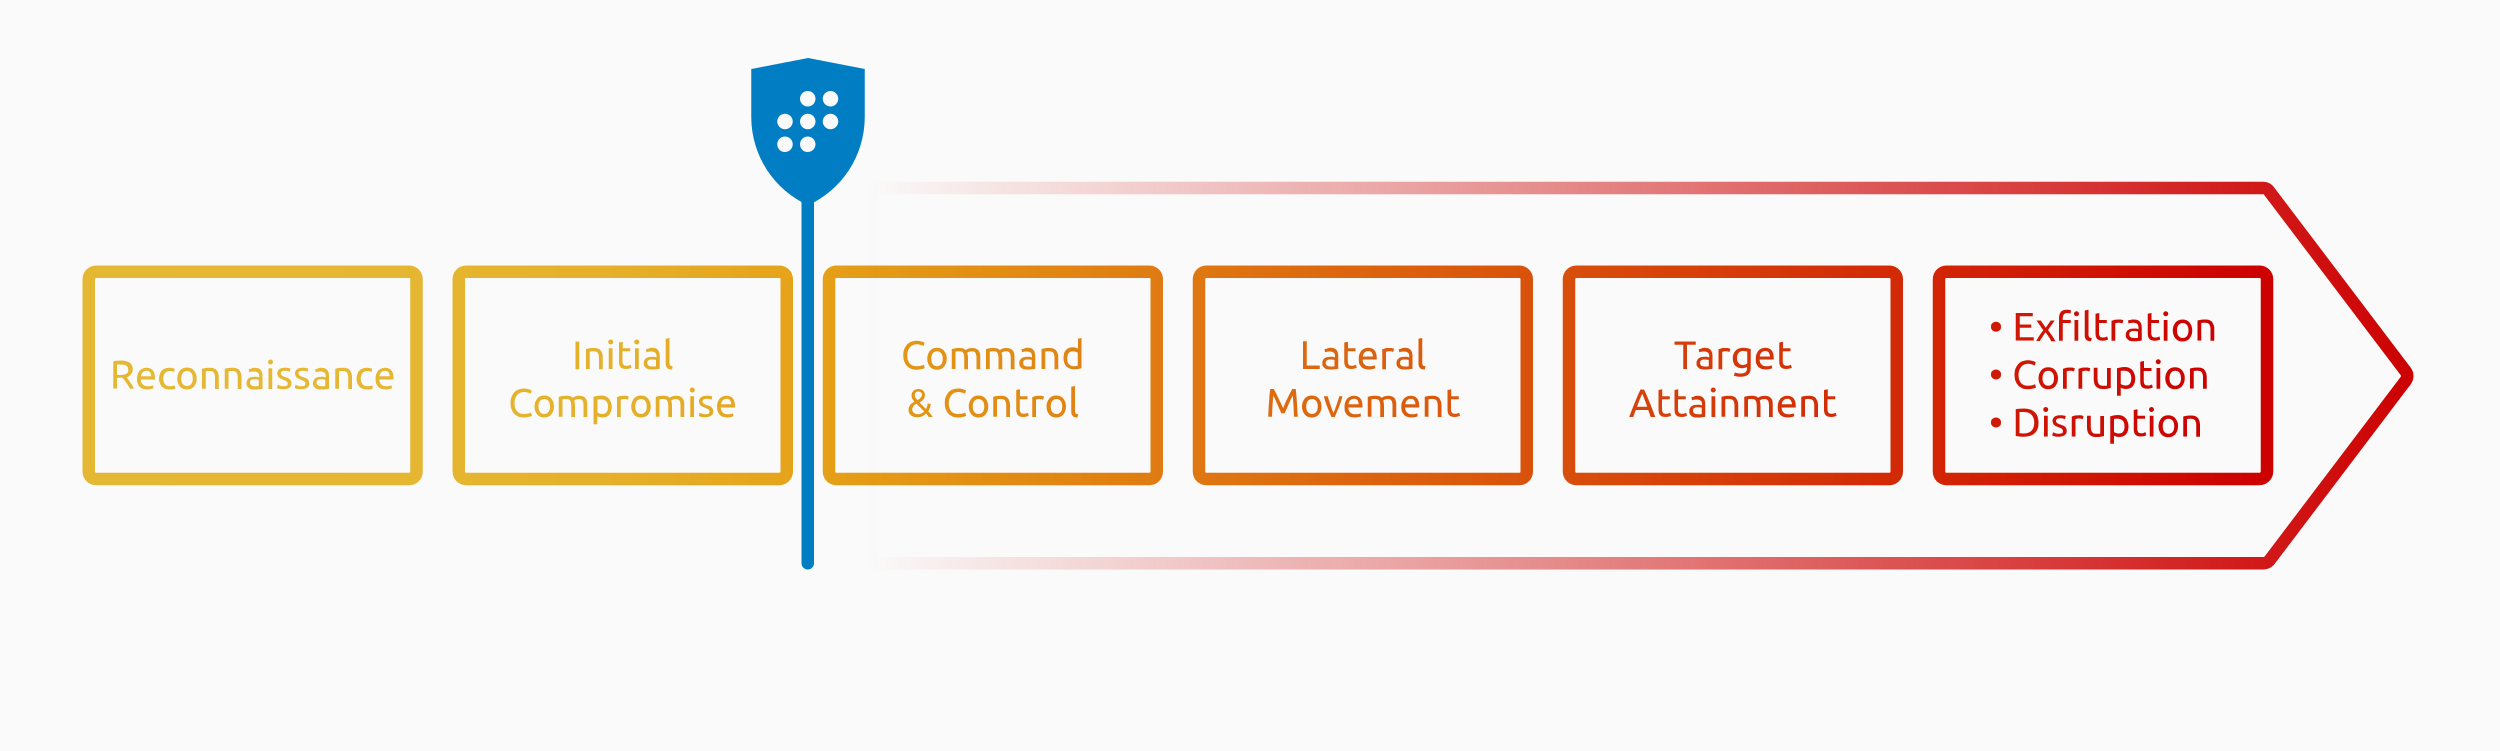
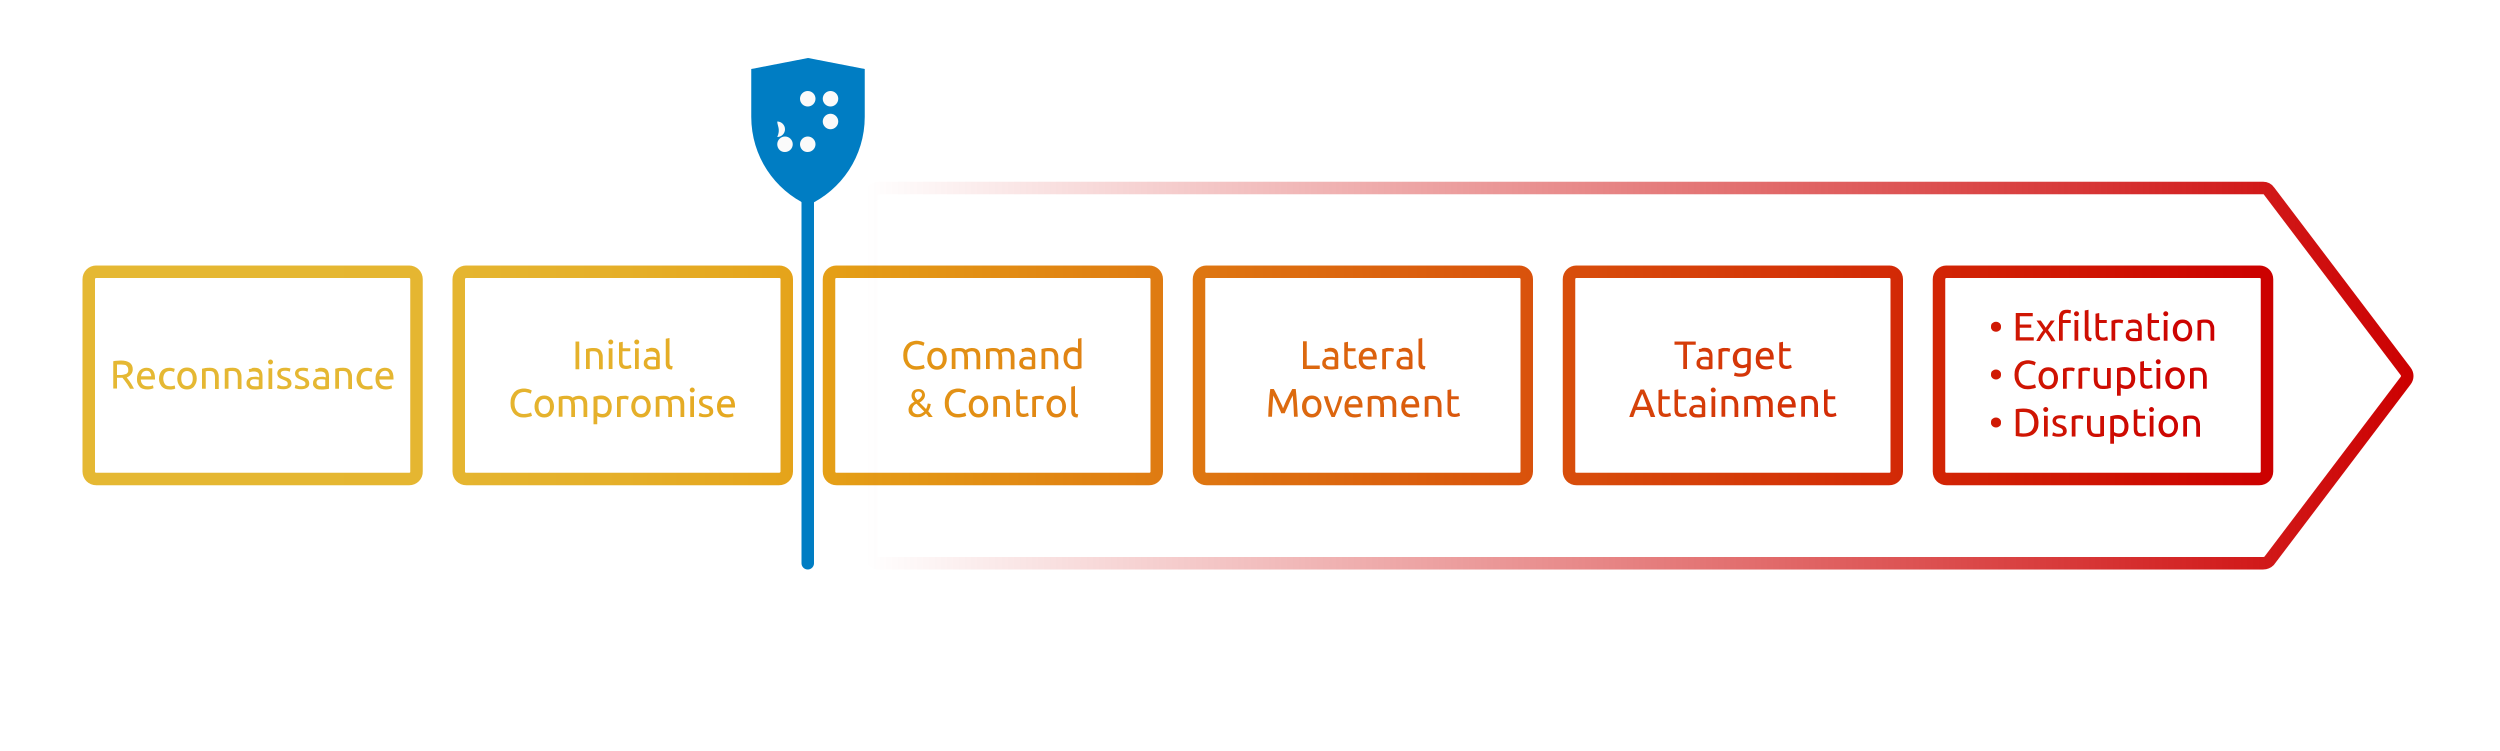
<svg xmlns="http://www.w3.org/2000/svg" version="1.1" id="Layer_1" x="0px" y="0px" width="1000px" height="300.4px" viewBox="0 0 1000 300.4" style="enable-background:new 0 0 1000 300.4;" xml:space="preserve">
  <style type="text/css">
	.st0{fill:#FAFAFA;}
	.st1{fill:none;stroke:#002D56;stroke-width:5;stroke-linecap:round;stroke-linejoin:round;stroke-miterlimit:10;}
	.st2{fill:#E83B00;stroke:#CC0000;stroke-width:5.72;stroke-linecap:round;stroke-linejoin:round;stroke-miterlimit:10;}
	.st3{fill:#44A8E0;stroke:#007DC3;stroke-width:5;stroke-linecap:round;stroke-linejoin:round;stroke-miterlimit:10;}
	.st4{fill:#002D56;}
	.st5{fill:#007DC3;stroke:#007DC3;stroke-width:3;stroke-linecap:round;stroke-linejoin:round;stroke-miterlimit:10;}
	.st6{fill:#52992E;stroke:#52992E;stroke-width:3;stroke-linecap:round;stroke-linejoin:round;stroke-miterlimit:10;}
	.st7{fill:#FAFAFA;stroke:#002D56;stroke-width:5;stroke-linecap:round;stroke-linejoin:round;stroke-miterlimit:10;}
	.st8{fill:#44A8E0;}
	.st9{fill:#007DC3;stroke:#007DC3;stroke-width:2;stroke-miterlimit:10;}
	.st10{fill:#FAFAFA;stroke:#007DC3;stroke-width:5.166;stroke-miterlimit:10;}
	.st11{fill:#FAFAFA;stroke:#007DC3;stroke-width:5;stroke-miterlimit:10;}
	.st12{fill:none;stroke:url(#SVGID_1_);stroke-width:5;stroke-miterlimit:10;}
	.st13{fill:none;stroke:url(#SVGID_2_);stroke-width:5;stroke-miterlimit:10;}
	.st14{fill:#007DC3;}
	.st15{fill:none;stroke:#007DC3;stroke-width:5;stroke-linecap:round;stroke-miterlimit:10;}
	.st16{fill:url(#SVGID_3_);}
	.st17{fill:none;stroke:#007DC3;stroke-width:5;stroke-linecap:round;stroke-linejoin:round;stroke-miterlimit:10;}
	.st18{clip-path:url(#SVGID_5_);}
	.st19{clip-path:url(#SVGID_7_);}
	.st20{fill:none;stroke:#007DC3;stroke-width:7;stroke-linecap:round;stroke-linejoin:round;stroke-miterlimit:10;}
	.st21{fill:#E83B00;stroke:#CC0000;stroke-width:5;stroke-linecap:round;stroke-linejoin:round;stroke-miterlimit:10;}
	.st22{fill:none;stroke:#002D56;stroke-width:2;stroke-miterlimit:10;}
	.st23{fill:none;stroke:#002D56;stroke-width:3;stroke-miterlimit:10;}
	.st24{fill:none;stroke:#002D56;stroke-width:3;stroke-linecap:round;stroke-linejoin:round;stroke-miterlimit:10;}
	.st25{fill:none;stroke:#FAFAFA;stroke-width:2;stroke-linecap:round;stroke-miterlimit:10;}
	.st26{fill:none;stroke:#FAFAFA;stroke-linecap:round;stroke-miterlimit:10;}
	.st27{fill:none;stroke:#002D56;stroke-width:2;stroke-linecap:round;stroke-miterlimit:10;}
	.st28{fill:#FAFAFA;stroke:#002D56;stroke-width:2;stroke-linecap:round;stroke-miterlimit:10;}
	.st29{fill:#FAFAFA;stroke:#002D56;stroke-width:2;stroke-miterlimit:10;}
	.st30{fill:#FAFAFA;stroke:#002D56;stroke-width:3;stroke-miterlimit:10;}
	.st31{fill:none;stroke:#002D56;stroke-width:3;stroke-linecap:round;stroke-miterlimit:10;}
	.st32{fill:#002D56;stroke:#002D56;stroke-width:3;stroke-miterlimit:10;}
	.st33{fill:#FAFAFA;stroke:#007DC3;stroke-width:5;stroke-linecap:round;stroke-linejoin:round;stroke-miterlimit:10;}
	.st34{fill:#E5B833;stroke:#E5A117;stroke-width:5;stroke-linecap:round;stroke-linejoin:round;stroke-miterlimit:10;}
	.st35{fill:#007DC2;}
	.st36{fill:#FAFAFA;stroke:#002D56;stroke-width:5;stroke-miterlimit:10;}
	.st37{fill:#E6E7E8;}
	.st38{fill:#A7A9AC;}
	.st39{fill:#D1D3D4;}
	.st40{fill:#FFFFFF;}
	.st41{fill:#CC0000;}
	.st42{fill:#A9A8A9;}
	.st43{fill:none;}
	.st44{fill:none;stroke:#A7A9AC;stroke-width:3;stroke-linecap:round;stroke-linejoin:round;stroke-miterlimit:10;}
	.st45{fill:none;stroke:#007DC3;stroke-width:5;stroke-linejoin:round;stroke-miterlimit:10;}
	.st46{fill:#007DC3;stroke:#007DC3;stroke-width:5;stroke-linecap:round;stroke-linejoin:round;stroke-miterlimit:10;}
	.st47{fill:#E6E7E8;stroke:#A7A9AC;stroke-width:5;stroke-linecap:round;stroke-linejoin:round;stroke-miterlimit:10;}
	.st48{fill:none;stroke:#A7A9AC;stroke-width:5;stroke-linejoin:round;stroke-miterlimit:10;}
	.st49{fill:#007DC3;stroke:#A7A9AC;stroke-width:5;stroke-linecap:round;stroke-linejoin:round;stroke-miterlimit:10;}
	.st50{fill:none;stroke:#A7A9AC;stroke-width:5;stroke-linecap:round;stroke-linejoin:round;stroke-miterlimit:10;}
	.st51{fill:none;stroke:#A7A9AC;stroke-width:5;stroke-linecap:round;stroke-miterlimit:10;}
	.st52{fill:none;stroke:#A7A9AC;stroke-width:2;stroke-linecap:round;stroke-miterlimit:10;}
	.st53{fill:none;stroke:#A7A9AC;stroke-width:3;stroke-linecap:round;stroke-miterlimit:10;}
	.st54{fill:none;stroke:#52992E;stroke-width:3;stroke-linecap:round;stroke-linejoin:round;stroke-miterlimit:10;}
	.st55{fill:none;stroke:#002D56;stroke-width:2;stroke-linecap:round;stroke-linejoin:round;stroke-miterlimit:10;}
	.st56{fill:#E5A117;}
	.st57{fill:#52992E;}
	.st58{fill:#8E4AA7;}
	.st59{fill:#6D1382;}
	.st60{fill:#CC6600;}
	.st61{fill:#74B754;}
	.st62{fill:#231F20;}
	.st63{fill:#FFB819;}
	.st64{fill:#C82027;}
	.st65{fill:#12383D;}
	.st66{fill:#006699;}
	.st67{fill:#AEC000;}
	.st68{clip-path:url(#SVGID_9_);fill:#006699;}
	.st69{fill:#00529B;}
	.st70{fill-rule:evenodd;clip-rule:evenodd;fill:none;stroke:#231F20;stroke-width:2.430767e-02;stroke-miterlimit:22.926;}
	.st71{fill-rule:evenodd;clip-rule:evenodd;fill:#C5579F;stroke:#C5579F;stroke-width:2.430767e-02;stroke-miterlimit:22.926;}
	.st72{fill-rule:evenodd;clip-rule:evenodd;fill:#231F20;stroke:#231F20;stroke-width:2.430767e-02;stroke-miterlimit:22.926;}
	.st73{fill-rule:evenodd;clip-rule:evenodd;fill:#F7AAAC;}
	.st74{fill-rule:evenodd;clip-rule:evenodd;fill:#FFFFFF;}
	.st75{fill-rule:evenodd;clip-rule:evenodd;fill:#FFFFFF;stroke:#FFFFFF;stroke-width:2.430767e-02;stroke-miterlimit:22.926;}
</style>
-   <rect x="0" class="st0" width="1000" height="300.4" />
  <linearGradient id="SVGID_1_" gradientUnits="userSpaceOnUse" x1="33.02" y1="150.212" x2="909.267" y2="150.212">
    <stop offset="0" style="stop-color:#E5B833" />
    <stop offset="0.159" style="stop-color:#E5B631" />
    <stop offset="0.248" style="stop-color:#E5AF29" />
    <stop offset="0.32" style="stop-color:#E5A41B" />
    <stop offset="0.334" style="stop-color:#E5A117" />
    <stop offset="1" style="stop-color:#CC0000" />
  </linearGradient>
  <path class="st12" d="M163.7,191.6H38.5c-1.7,0-3-1.3-3-3v-76.9c0-1.7,1.3-3,3-3h125.1c1.7,0,3,1.3,3,3v76.9  C166.7,190.3,165.3,191.6,163.7,191.6z M314.7,188.6v-76.9c0-1.7-1.3-3-3-3H186.5c-1.7,0-3,1.3-3,3v76.9c0,1.7,1.3,3,3,3h125.1  C313.3,191.6,314.7,190.3,314.7,188.6z M462.7,188.6v-76.9c0-1.7-1.3-3-3-3H334.6c-1.7,0-3,1.3-3,3v76.9c0,1.7,1.3,3,3,3h125.1  C461.4,191.6,462.7,190.3,462.7,188.6z M610.7,188.6v-76.9c0-1.7-1.3-3-3-3H482.6c-1.7,0-3,1.3-3,3v76.9c0,1.7,1.3,3,3,3h125.1  C609.4,191.6,610.7,190.3,610.7,188.6z M758.7,188.6v-76.9c0-1.7-1.3-3-3-3H630.6c-1.7,0-3,1.3-3,3v76.9c0,1.7,1.3,3,3,3h125.1  C757.4,191.6,758.7,190.3,758.7,188.6z M906.8,188.6v-76.9c0-1.7-1.3-3-3-3H778.6c-1.7,0-3,1.3-3,3v76.9c0,1.7,1.3,3,3,3h125.1  C905.4,191.6,906.8,190.3,906.8,188.6z" />
  <linearGradient id="SVGID_2_" gradientUnits="userSpaceOnUse" x1="345.955" y1="150.212" x2="965.423" y2="150.212">
    <stop offset="0" style="stop-color:#CC0000;stop-opacity:0" />
    <stop offset="1" style="stop-color:#CC0000" />
  </linearGradient>
  <path class="st13" d="M905.3,225.3H351.4c-1.6,0-2.9-1.3-2.9-2.9V78.1c0-1.6,1.3-2.9,2.9-2.9h553.9c0.9,0,1.8,0.4,2.3,1.2l54.7,72.2  c0.8,1.1,0.8,2.5,0,3.6l-54.7,72.2C907.1,224.9,906.2,225.3,905.3,225.3z" />
  <g>
    <path class="st14" d="M345.9,27.6l-22.7-4.4l-22.7,4.4v19.1c0,15.8,9.3,29.3,22.7,35.4c13.4-6.1,22.7-19.6,22.7-35.4V27.6z" />
  </g>
  <line class="st15" x1="323.1" y1="75.1" x2="323.1" y2="225.3" />
  <g>
-     <path class="st0" d="M320,48.6c0-1.7,1.4-3.1,3.1-3.1c1.7,0,3.1,1.4,3.1,3.1c0,1.7-1.4,3.1-3.1,3.1C321.4,51.7,320,50.3,320,48.6z" />
    <g>
      <path class="st0" d="M320,57.7c0-1.7,1.4-3.1,3.1-3.1c1.7,0,3.1,1.4,3.1,3.1c0,1.7-1.4,3.1-3.1,3.1C321.4,60.9,320,59.5,320,57.7z    " />
      <path class="st0" d="M329.1,48.6c0-1.7,1.4-3.1,3.1-3.1c1.7,0,3.1,1.4,3.1,3.1c0,1.7-1.4,3.1-3.1,3.1    C330.5,51.7,329.1,50.3,329.1,48.6z" />
      <path class="st0" d="M310.9,57.7c0-1.7,1.4-3.1,3.1-3.1c1.7,0,3.1,1.4,3.1,3.1c0,1.7-1.4,3.1-3.1,3.1    C312.3,60.9,310.9,59.5,310.9,57.7z" />
      <path class="st0" d="M329.1,39.5c0-1.7,1.4-3.1,3.1-3.1c1.7,0,3.1,1.4,3.1,3.1c0,1.7-1.4,3.1-3.1,3.1    C330.5,42.6,329.1,41.2,329.1,39.5z" />
-       <path class="st0" d="M310.9,48.6c0-1.7,1.4-3.1,3.1-3.1c1.7,0,3.1,1.4,3.1,3.1c0,1.7-1.4,3.1-3.1,3.1    C312.3,51.7,310.9,50.3,310.9,48.6z" />
+       <path class="st0" d="M310.9,48.6c1.7,0,3.1,1.4,3.1,3.1c0,1.7-1.4,3.1-3.1,3.1    C312.3,51.7,310.9,50.3,310.9,48.6z" />
      <circle class="st0" cx="323.1" cy="39.5" r="3.1" />
    </g>
  </g>
  <linearGradient id="SVGID_3_" gradientUnits="userSpaceOnUse" x1="45.271" y1="150.743" x2="885.729" y2="150.743">
    <stop offset="0" style="stop-color:#E5B833" />
    <stop offset="0.159" style="stop-color:#E5B631" />
    <stop offset="0.248" style="stop-color:#E5AF29" />
    <stop offset="0.32" style="stop-color:#E5A41B" />
    <stop offset="0.334" style="stop-color:#E5A117" />
    <stop offset="1" style="stop-color:#CC0000" />
  </linearGradient>
  <path class="st16" d="M50.7,151c0.2,0.2,0.4,0.5,0.6,0.8c0.3,0.3,0.5,0.7,0.8,1.1c0.3,0.4,0.6,0.9,0.8,1.3c0.3,0.5,0.5,0.9,0.7,1.3  H52c-0.2-0.4-0.4-0.8-0.7-1.2c-0.2-0.4-0.5-0.8-0.8-1.2s-0.5-0.7-0.8-1.1c-0.3-0.3-0.5-0.6-0.7-0.9c-0.1,0-0.3,0-0.4,0  c-0.1,0-0.3,0-0.4,0h-1.4v4.3h-1.5v-10.9c0.4-0.1,0.9-0.2,1.5-0.2c0.5,0,1-0.1,1.5-0.1c1.6,0,2.7,0.3,3.6,0.9  c0.8,0.6,1.2,1.5,1.2,2.6c0,0.7-0.2,1.4-0.6,1.9C52,150.3,51.4,150.7,50.7,151z M48.3,145.8c-0.7,0-1.2,0-1.5,0v4.2h1.1  c0.5,0,1,0,1.4-0.1c0.4-0.1,0.8-0.2,1.1-0.3c0.3-0.1,0.5-0.4,0.7-0.6s0.2-0.6,0.2-1.1c0-0.4-0.1-0.8-0.2-1c-0.2-0.3-0.4-0.5-0.6-0.7  s-0.6-0.3-1-0.3S48.8,145.8,48.3,145.8z M54.8,151.5c0-0.7,0.1-1.4,0.3-1.9c0.2-0.5,0.5-1,0.8-1.4c0.4-0.4,0.8-0.6,1.2-0.8  c0.5-0.2,0.9-0.3,1.4-0.3c1.1,0,2,0.3,2.6,1s0.9,1.8,0.9,3.2c0,0.1,0,0.1,0,0.2s0,0.2,0,0.3h-5.7c0.1,0.9,0.3,1.5,0.8,2  s1.1,0.7,2,0.7c0.5,0,1,0,1.3-0.1c0.4-0.1,0.6-0.2,0.8-0.3l0.2,1.2c-0.2,0.1-0.5,0.2-0.9,0.3c-0.5,0.1-1,0.2-1.5,0.2  c-0.7,0-1.3-0.1-1.9-0.3s-1-0.5-1.3-0.9c-0.3-0.4-0.6-0.8-0.8-1.4C54.8,152.7,54.8,152.1,54.8,151.5z M60.5,150.6  c0-0.7-0.2-1.2-0.5-1.7c-0.3-0.4-0.8-0.6-1.4-0.6c-0.3,0-0.6,0.1-0.9,0.2c-0.3,0.1-0.5,0.3-0.7,0.5c-0.2,0.2-0.3,0.5-0.4,0.7  s-0.2,0.6-0.2,0.8H60.5z M67.8,155.8c-0.7,0-1.3-0.1-1.8-0.3s-0.9-0.5-1.3-0.9c-0.3-0.4-0.6-0.8-0.8-1.4c-0.2-0.5-0.3-1.1-0.3-1.7  s0.1-1.2,0.3-1.8c0.2-0.5,0.4-1,0.8-1.4c0.3-0.4,0.8-0.7,1.3-0.9c0.5-0.2,1-0.3,1.7-0.3c0.4,0,0.7,0,1.1,0.1  c0.4,0.1,0.7,0.2,1.1,0.3l-0.3,1.3c-0.2-0.1-0.5-0.2-0.8-0.3c-0.3-0.1-0.6-0.1-0.9-0.1c-0.8,0-1.5,0.3-1.9,0.8s-0.7,1.3-0.7,2.3  c0,0.4,0.1,0.9,0.2,1.2c0.1,0.4,0.3,0.7,0.5,1c0.2,0.3,0.5,0.5,0.8,0.6c0.3,0.1,0.8,0.2,1.2,0.2c0.4,0,0.8,0,1.1-0.1  c0.3-0.1,0.6-0.2,0.8-0.2l0.2,1.2c-0.1,0.1-0.2,0.1-0.4,0.2s-0.3,0.1-0.5,0.1c-0.2,0-0.4,0.1-0.6,0.1S68,155.8,67.8,155.8z   M78.7,151.4c0,0.7-0.1,1.3-0.3,1.8c-0.2,0.5-0.5,1-0.8,1.4c-0.3,0.4-0.8,0.7-1.2,0.9c-0.5,0.2-1,0.3-1.6,0.3  c-0.6,0-1.1-0.1-1.6-0.3c-0.5-0.2-0.9-0.5-1.2-0.9c-0.3-0.4-0.6-0.8-0.8-1.4c-0.2-0.5-0.3-1.1-0.3-1.8c0-0.6,0.1-1.2,0.3-1.8  c0.2-0.5,0.5-1,0.8-1.4c0.3-0.4,0.8-0.7,1.2-0.9c0.5-0.2,1-0.3,1.6-0.3c0.6,0,1.1,0.1,1.6,0.3s0.9,0.5,1.2,0.9  c0.3,0.4,0.6,0.8,0.8,1.4C78.6,150.2,78.7,150.8,78.7,151.4z M77.1,151.4c0-0.9-0.2-1.7-0.6-2.2c-0.4-0.5-1-0.8-1.7-0.8  c-0.7,0-1.3,0.3-1.7,0.8c-0.4,0.5-0.6,1.3-0.6,2.2s0.2,1.7,0.6,2.2c0.4,0.5,1,0.8,1.7,0.8c0.7,0,1.3-0.3,1.7-0.8  C76.9,153.1,77.1,152.4,77.1,151.4z M80.8,147.5c0.3-0.1,0.8-0.2,1.4-0.3c0.6-0.1,1.2-0.1,1.9-0.1c0.7,0,1.2,0.1,1.6,0.3  s0.8,0.4,1,0.8c0.3,0.3,0.4,0.7,0.6,1.2s0.2,1,0.2,1.5v4.7H86v-4.3c0-0.5,0-0.9-0.1-1.3s-0.2-0.7-0.3-0.9c-0.2-0.2-0.4-0.4-0.6-0.5  c-0.3-0.1-0.6-0.2-1-0.2c-0.2,0-0.3,0-0.5,0c-0.2,0-0.3,0-0.5,0s-0.3,0-0.4,0.1s-0.2,0-0.3,0v7h-1.5V147.5z M89.9,147.5  c0.3-0.1,0.8-0.2,1.4-0.3c0.6-0.1,1.2-0.1,1.9-0.1c0.7,0,1.2,0.1,1.6,0.3s0.8,0.4,1,0.8c0.3,0.3,0.4,0.7,0.6,1.2s0.2,1,0.2,1.5v4.7  h-1.5v-4.3c0-0.5,0-0.9-0.1-1.3s-0.2-0.7-0.3-0.9c-0.2-0.2-0.4-0.4-0.6-0.5c-0.3-0.1-0.6-0.2-1-0.2c-0.2,0-0.3,0-0.5,0  c-0.2,0-0.3,0-0.5,0s-0.3,0-0.4,0.1s-0.2,0-0.3,0v7h-1.5V147.5z M101.8,147.1c0.6,0,1.1,0.1,1.5,0.2c0.4,0.2,0.7,0.4,1,0.7  c0.2,0.3,0.4,0.6,0.5,1c0.1,0.4,0.2,0.8,0.2,1.3v5.2c-0.1,0-0.3,0.1-0.5,0.1s-0.5,0.1-0.8,0.1c-0.3,0-0.6,0.1-0.9,0.1  c-0.3,0-0.7,0-1,0c-0.5,0-0.9,0-1.3-0.1c-0.4-0.1-0.7-0.2-1-0.5c-0.3-0.2-0.5-0.5-0.7-0.8c-0.2-0.3-0.2-0.8-0.2-1.2  c0-0.5,0.1-0.9,0.3-1.2c0.2-0.3,0.4-0.6,0.8-0.8c0.3-0.2,0.7-0.4,1.1-0.4s0.9-0.1,1.3-0.1c0.1,0,0.3,0,0.5,0c0.2,0,0.3,0,0.5,0.1  c0.1,0,0.3,0.1,0.4,0.1c0.1,0,0.2,0,0.2,0v-0.4c0-0.2,0-0.5-0.1-0.7c-0.1-0.2-0.1-0.5-0.3-0.6c-0.1-0.2-0.3-0.3-0.6-0.4  c-0.2-0.1-0.6-0.2-0.9-0.2c-0.5,0-0.9,0-1.3,0.1c-0.4,0.1-0.6,0.1-0.8,0.2l-0.2-1.2c0.2-0.1,0.5-0.2,1-0.2  C100.8,147.1,101.3,147.1,101.8,147.1z M101.9,154.5c0.4,0,0.7,0,0.9,0c0.3,0,0.5,0,0.7-0.1v-2.5c-0.1-0.1-0.3-0.1-0.5-0.1  c-0.2,0-0.5-0.1-0.9-0.1c-0.2,0-0.5,0-0.7,0s-0.5,0.1-0.7,0.2s-0.4,0.2-0.5,0.4c-0.1,0.2-0.2,0.4-0.2,0.7c0,0.5,0.2,0.9,0.5,1.1  C100.9,154.4,101.3,154.5,101.9,154.5z M108.2,145.8c-0.3,0-0.5-0.1-0.7-0.3s-0.3-0.4-0.3-0.7c0-0.3,0.1-0.5,0.3-0.7  s0.4-0.3,0.7-0.3s0.5,0.1,0.7,0.3c0.2,0.2,0.3,0.4,0.3,0.7c0,0.3-0.1,0.5-0.3,0.7C108.7,145.7,108.4,145.8,108.2,145.8z   M108.9,155.6h-1.5v-8.3h1.5V155.6z M113.4,154.5c0.6,0,1.1-0.1,1.3-0.2c0.3-0.2,0.4-0.4,0.4-0.8c0-0.4-0.1-0.6-0.4-0.9  c-0.3-0.2-0.8-0.5-1.4-0.7c-0.3-0.1-0.6-0.3-0.9-0.4c-0.3-0.1-0.5-0.3-0.8-0.5c-0.2-0.2-0.4-0.4-0.5-0.7c-0.1-0.3-0.2-0.6-0.2-0.9  c0-0.7,0.3-1.3,0.8-1.7c0.5-0.4,1.3-0.6,2.2-0.6c0.2,0,0.5,0,0.7,0c0.2,0,0.5,0.1,0.7,0.1c0.2,0,0.4,0.1,0.5,0.1  c0.2,0,0.3,0.1,0.4,0.1l-0.3,1.3c-0.2-0.1-0.4-0.2-0.8-0.3c-0.3-0.1-0.8-0.1-1.2-0.1c-0.4,0-0.8,0.1-1.1,0.2  c-0.3,0.2-0.5,0.4-0.5,0.8c0,0.2,0,0.3,0.1,0.5c0.1,0.1,0.2,0.3,0.3,0.4c0.1,0.1,0.3,0.2,0.5,0.3s0.5,0.2,0.8,0.3  c0.4,0.1,0.7,0.3,1.1,0.4c0.3,0.1,0.6,0.3,0.8,0.5c0.2,0.2,0.4,0.4,0.5,0.7c0.1,0.3,0.2,0.6,0.2,1c0,0.8-0.3,1.3-0.9,1.7  c-0.6,0.4-1.4,0.6-2.4,0.6c-0.7,0-1.3-0.1-1.7-0.2s-0.7-0.2-0.8-0.3l0.3-1.3c0.2,0.1,0.4,0.2,0.8,0.3  C112.3,154.5,112.8,154.5,113.4,154.5z M120.5,154.5c0.6,0,1.1-0.1,1.3-0.2c0.3-0.2,0.4-0.4,0.4-0.8c0-0.4-0.1-0.6-0.4-0.9  c-0.3-0.2-0.8-0.5-1.4-0.7c-0.3-0.1-0.6-0.3-0.9-0.4c-0.3-0.1-0.5-0.3-0.8-0.5c-0.2-0.2-0.4-0.4-0.5-0.7c-0.1-0.3-0.2-0.6-0.2-0.9  c0-0.7,0.3-1.3,0.8-1.7c0.5-0.4,1.3-0.6,2.2-0.6c0.2,0,0.5,0,0.7,0c0.2,0,0.5,0.1,0.7,0.1c0.2,0,0.4,0.1,0.5,0.1  c0.2,0,0.3,0.1,0.4,0.1l-0.3,1.3c-0.2-0.1-0.4-0.2-0.8-0.3c-0.3-0.1-0.8-0.1-1.2-0.1c-0.4,0-0.8,0.1-1.1,0.2  c-0.3,0.2-0.5,0.4-0.5,0.8c0,0.2,0,0.3,0.1,0.5c0.1,0.1,0.2,0.3,0.3,0.4c0.1,0.1,0.3,0.2,0.5,0.3s0.5,0.2,0.8,0.3  c0.4,0.1,0.7,0.3,1.1,0.4c0.3,0.1,0.6,0.3,0.8,0.5c0.2,0.2,0.4,0.4,0.5,0.7c0.1,0.3,0.2,0.6,0.2,1c0,0.8-0.3,1.3-0.9,1.7  c-0.6,0.4-1.4,0.6-2.4,0.6c-0.7,0-1.3-0.1-1.7-0.2s-0.7-0.2-0.8-0.3l0.3-1.3c0.2,0.1,0.4,0.2,0.8,0.3  C119.4,154.5,119.9,154.5,120.5,154.5z M128.4,147.1c0.6,0,1.1,0.1,1.5,0.2c0.4,0.2,0.7,0.4,1,0.7c0.2,0.3,0.4,0.6,0.5,1  c0.1,0.4,0.2,0.8,0.2,1.3v5.2c-0.1,0-0.3,0.1-0.5,0.1s-0.5,0.1-0.8,0.1c-0.3,0-0.6,0.1-0.9,0.1c-0.3,0-0.7,0-1,0  c-0.5,0-0.9,0-1.3-0.1c-0.4-0.1-0.7-0.2-1-0.5c-0.3-0.2-0.5-0.5-0.7-0.8c-0.2-0.3-0.2-0.8-0.2-1.2c0-0.5,0.1-0.9,0.3-1.2  c0.2-0.3,0.4-0.6,0.8-0.8c0.3-0.2,0.7-0.4,1.1-0.4s0.9-0.1,1.3-0.1c0.1,0,0.3,0,0.5,0c0.2,0,0.3,0,0.5,0.1c0.1,0,0.3,0.1,0.4,0.1  c0.1,0,0.2,0,0.2,0v-0.4c0-0.2,0-0.5-0.1-0.7c-0.1-0.2-0.1-0.5-0.3-0.6c-0.1-0.2-0.3-0.3-0.6-0.4c-0.2-0.1-0.6-0.2-0.9-0.2  c-0.5,0-0.9,0-1.3,0.1c-0.4,0.1-0.6,0.1-0.8,0.2l-0.2-1.2c0.2-0.1,0.5-0.2,1-0.2C127.4,147.1,127.9,147.1,128.4,147.1z M128.5,154.5  c0.4,0,0.7,0,0.9,0c0.3,0,0.5,0,0.7-0.1v-2.5c-0.1-0.1-0.3-0.1-0.5-0.1c-0.2,0-0.5-0.1-0.9-0.1c-0.2,0-0.5,0-0.7,0s-0.5,0.1-0.7,0.2  s-0.4,0.2-0.5,0.4c-0.1,0.2-0.2,0.4-0.2,0.7c0,0.5,0.2,0.9,0.5,1.1C127.5,154.4,127.9,154.5,128.5,154.5z M134.1,147.5  c0.3-0.1,0.8-0.2,1.4-0.3c0.6-0.1,1.2-0.1,1.9-0.1c0.7,0,1.2,0.1,1.6,0.3s0.8,0.4,1,0.8c0.3,0.3,0.4,0.7,0.6,1.2s0.2,1,0.2,1.5v4.7  h-1.5v-4.3c0-0.5,0-0.9-0.1-1.3s-0.2-0.7-0.3-0.9c-0.2-0.2-0.4-0.4-0.6-0.5c-0.3-0.1-0.6-0.2-1-0.2c-0.2,0-0.3,0-0.5,0  c-0.2,0-0.3,0-0.5,0s-0.3,0-0.4,0.1s-0.2,0-0.3,0v7h-1.5V147.5z M146.8,155.8c-0.7,0-1.3-0.1-1.8-0.3s-0.9-0.5-1.3-0.9  c-0.3-0.4-0.6-0.8-0.8-1.4c-0.2-0.5-0.3-1.1-0.3-1.7s0.1-1.2,0.3-1.8c0.2-0.5,0.4-1,0.8-1.4c0.3-0.4,0.8-0.7,1.3-0.9  c0.5-0.2,1-0.3,1.7-0.3c0.4,0,0.7,0,1.1,0.1c0.4,0.1,0.7,0.2,1.1,0.3l-0.3,1.3c-0.2-0.1-0.5-0.2-0.8-0.3c-0.3-0.1-0.6-0.1-0.9-0.1  c-0.8,0-1.5,0.3-1.9,0.8s-0.7,1.3-0.7,2.3c0,0.4,0.1,0.9,0.2,1.2c0.1,0.4,0.3,0.7,0.5,1c0.2,0.3,0.5,0.5,0.8,0.6  c0.3,0.1,0.8,0.2,1.2,0.2c0.4,0,0.8,0,1.1-0.1c0.3-0.1,0.6-0.2,0.8-0.2l0.2,1.2c-0.1,0.1-0.2,0.1-0.4,0.2s-0.3,0.1-0.5,0.1  c-0.2,0-0.4,0.1-0.6,0.1S147,155.8,146.8,155.8z M150.2,151.5c0-0.7,0.1-1.4,0.3-1.9c0.2-0.5,0.5-1,0.8-1.4c0.4-0.4,0.8-0.6,1.2-0.8  c0.5-0.2,0.9-0.3,1.4-0.3c1.1,0,2,0.3,2.6,1s0.9,1.8,0.9,3.2c0,0.1,0,0.1,0,0.2s0,0.2,0,0.3h-5.7c0.1,0.9,0.3,1.5,0.8,2  s1.1,0.7,2,0.7c0.5,0,1,0,1.3-0.1c0.4-0.1,0.6-0.2,0.8-0.3l0.2,1.2c-0.2,0.1-0.5,0.2-0.9,0.3c-0.5,0.1-1,0.2-1.5,0.2  c-0.7,0-1.3-0.1-1.9-0.3s-1-0.5-1.3-0.9c-0.3-0.4-0.6-0.8-0.8-1.4C150.3,152.7,150.2,152.1,150.2,151.5z M155.9,150.6  c0-0.7-0.2-1.2-0.5-1.7c-0.3-0.4-0.8-0.6-1.4-0.6c-0.3,0-0.6,0.1-0.9,0.2c-0.3,0.1-0.5,0.3-0.7,0.5c-0.2,0.2-0.3,0.5-0.4,0.7  s-0.2,0.6-0.2,0.8H155.9z M230.2,136.6h1.5v11.1h-1.5V136.6z M234.4,139.6c0.3-0.1,0.8-0.2,1.4-0.3c0.6-0.1,1.2-0.1,1.9-0.1  c0.7,0,1.2,0.1,1.6,0.3s0.8,0.4,1,0.8c0.3,0.3,0.4,0.7,0.6,1.2s0.2,1,0.2,1.5v4.7h-1.5v-4.3c0-0.5,0-0.9-0.1-1.3s-0.2-0.7-0.3-0.9  c-0.2-0.2-0.4-0.4-0.6-0.5c-0.3-0.1-0.6-0.2-1-0.2c-0.2,0-0.3,0-0.5,0c-0.2,0-0.3,0-0.5,0s-0.3,0-0.4,0.1s-0.2,0-0.3,0v7h-1.5V139.6  z M244.3,137.8c-0.3,0-0.5-0.1-0.7-0.3s-0.3-0.4-0.3-0.7c0-0.3,0.1-0.5,0.3-0.7s0.4-0.3,0.7-0.3s0.5,0.1,0.7,0.3  c0.2,0.2,0.3,0.4,0.3,0.7c0,0.3-0.1,0.5-0.3,0.7C244.8,137.7,244.5,137.8,244.3,137.8z M245,147.6h-1.5v-8.3h1.5V147.6z M249,139.3  h3.1v1.2H249v3.8c0,0.4,0,0.8,0.1,1c0.1,0.3,0.2,0.5,0.3,0.6c0.1,0.2,0.3,0.3,0.5,0.3c0.2,0.1,0.4,0.1,0.7,0.1c0.4,0,0.8,0,1.1-0.2  c0.3-0.1,0.5-0.2,0.6-0.2l0.3,1.2c-0.1,0.1-0.4,0.2-0.8,0.3c-0.4,0.1-0.8,0.2-1.3,0.2c-0.6,0-1-0.1-1.4-0.2s-0.7-0.4-0.9-0.6  s-0.4-0.6-0.5-1.1c-0.1-0.4-0.1-0.9-0.1-1.5V137l1.5-0.3V139.3z M254.7,137.8c-0.3,0-0.5-0.1-0.7-0.3s-0.3-0.4-0.3-0.7  c0-0.3,0.1-0.5,0.3-0.7s0.4-0.3,0.7-0.3s0.5,0.1,0.7,0.3c0.2,0.2,0.3,0.4,0.3,0.7c0,0.3-0.1,0.5-0.3,0.7  C255.2,137.7,255,137.8,254.7,137.8z M255.5,147.6H254v-8.3h1.5V147.6z M260.7,139.1c0.6,0,1.1,0.1,1.5,0.2c0.4,0.2,0.7,0.4,1,0.7  c0.2,0.3,0.4,0.6,0.5,1c0.1,0.4,0.2,0.8,0.2,1.3v5.2c-0.1,0-0.3,0.1-0.5,0.1s-0.5,0.1-0.8,0.1c-0.3,0-0.6,0.1-0.9,0.1  c-0.3,0-0.7,0-1,0c-0.5,0-0.9,0-1.3-0.1c-0.4-0.1-0.7-0.2-1-0.5c-0.3-0.2-0.5-0.5-0.7-0.8s-0.2-0.8-0.2-1.2c0-0.5,0.1-0.9,0.3-1.2  c0.2-0.3,0.4-0.6,0.8-0.8c0.3-0.2,0.7-0.4,1.1-0.4s0.9-0.1,1.3-0.1c0.1,0,0.3,0,0.5,0c0.2,0,0.3,0,0.5,0.1c0.1,0,0.3,0.1,0.4,0.1  c0.1,0,0.2,0,0.2,0v-0.4c0-0.2,0-0.5-0.1-0.7c-0.1-0.2-0.1-0.5-0.3-0.6c-0.1-0.2-0.3-0.3-0.6-0.4c-0.2-0.1-0.6-0.2-0.9-0.2  c-0.5,0-0.9,0-1.3,0.1c-0.4,0.1-0.6,0.1-0.8,0.2l-0.2-1.2c0.2-0.1,0.5-0.2,1-0.2C259.7,139.2,260.2,139.1,260.7,139.1z M260.8,146.6  c0.4,0,0.7,0,0.9,0c0.3,0,0.5,0,0.7-0.1V144c-0.1-0.1-0.3-0.1-0.5-0.1c-0.2,0-0.5-0.1-0.9-0.1c-0.2,0-0.5,0-0.7,0s-0.5,0.1-0.7,0.2  s-0.4,0.2-0.5,0.4c-0.1,0.2-0.2,0.4-0.2,0.7c0,0.5,0.2,0.9,0.5,1.1C259.8,146.5,260.2,146.6,260.8,146.6z M268.8,147.8  c-0.9,0-1.6-0.2-1.9-0.6c-0.4-0.4-0.6-1-0.6-1.7v-10l1.5-0.3v10c0,0.2,0,0.4,0.1,0.6c0,0.2,0.1,0.3,0.2,0.4s0.2,0.2,0.4,0.2  s0.4,0.1,0.6,0.1L268.8,147.8z M209.4,167c-0.8,0-1.5-0.1-2.1-0.4c-0.6-0.3-1.2-0.6-1.6-1.1c-0.5-0.5-0.8-1.1-1.1-1.8  c-0.3-0.7-0.4-1.5-0.4-2.5s0.1-1.7,0.4-2.5c0.3-0.7,0.7-1.3,1.1-1.8c0.5-0.5,1-0.9,1.7-1.1s1.3-0.4,2-0.4c0.5,0,0.9,0,1.2,0.1  c0.4,0.1,0.7,0.1,1,0.2s0.5,0.2,0.7,0.3c0.2,0.1,0.3,0.1,0.4,0.2l-0.4,1.3c-0.1-0.1-0.2-0.1-0.4-0.2c-0.2-0.1-0.4-0.1-0.6-0.2  s-0.5-0.1-0.8-0.2s-0.5-0.1-0.8-0.1c-0.6,0-1.1,0.1-1.6,0.3s-0.9,0.5-1.2,0.9c-0.3,0.4-0.6,0.8-0.8,1.4c-0.2,0.5-0.3,1.2-0.3,1.8  c0,0.7,0.1,1.3,0.2,1.8c0.2,0.5,0.4,1,0.7,1.4c0.3,0.4,0.7,0.7,1.2,0.9c0.5,0.2,1,0.3,1.6,0.3c0.7,0,1.3-0.1,1.8-0.2  c0.5-0.1,0.8-0.3,1.1-0.4l0.4,1.3c-0.1,0.1-0.2,0.1-0.4,0.2c-0.2,0.1-0.4,0.2-0.7,0.2c-0.3,0.1-0.6,0.1-1,0.2  C210.3,167,209.9,167,209.4,167z M221.6,162.6c0,0.7-0.1,1.3-0.3,1.8c-0.2,0.5-0.5,1-0.8,1.4c-0.3,0.4-0.8,0.7-1.2,0.9  c-0.5,0.2-1,0.3-1.6,0.3c-0.6,0-1.1-0.1-1.6-0.3c-0.5-0.2-0.9-0.5-1.2-0.9c-0.3-0.4-0.6-0.8-0.8-1.4c-0.2-0.5-0.3-1.1-0.3-1.8  c0-0.6,0.1-1.2,0.3-1.8c0.2-0.5,0.5-1,0.8-1.4c0.3-0.4,0.8-0.7,1.2-0.9c0.5-0.2,1-0.3,1.6-0.3c0.6,0,1.1,0.1,1.6,0.3  c0.5,0.2,0.9,0.5,1.2,0.9c0.3,0.4,0.6,0.8,0.8,1.4C221.5,161.4,221.6,162,221.6,162.6z M220,162.6c0-0.9-0.2-1.7-0.6-2.2  c-0.4-0.5-1-0.8-1.7-0.8c-0.7,0-1.3,0.3-1.7,0.8c-0.4,0.5-0.6,1.3-0.6,2.2c0,0.9,0.2,1.7,0.6,2.2c0.4,0.5,1,0.8,1.7,0.8  c0.7,0,1.3-0.3,1.7-0.8C219.8,164.3,220,163.6,220,162.6z M223.6,158.7c0.3-0.1,0.8-0.2,1.3-0.3c0.6-0.1,1.2-0.1,1.9-0.1  c0.5,0,1,0.1,1.3,0.2c0.4,0.1,0.7,0.4,0.9,0.6c0.1-0.1,0.2-0.1,0.4-0.2s0.4-0.2,0.6-0.3c0.2-0.1,0.5-0.2,0.8-0.2  c0.3-0.1,0.6-0.1,0.9-0.1c0.6,0,1.2,0.1,1.6,0.3c0.4,0.2,0.7,0.4,1,0.8c0.2,0.3,0.4,0.7,0.5,1.2c0.1,0.5,0.1,1,0.1,1.5v4.7h-1.5  v-4.3c0-0.5,0-0.9-0.1-1.3c0-0.4-0.1-0.6-0.3-0.9c-0.1-0.2-0.3-0.4-0.5-0.5s-0.5-0.2-0.9-0.2c-0.5,0-0.9,0.1-1.2,0.2  c-0.3,0.1-0.5,0.3-0.7,0.4c0.1,0.3,0.1,0.6,0.2,0.9c0,0.3,0.1,0.7,0.1,1v4.7h-1.5v-4.3c0-0.5,0-0.9-0.1-1.3  c-0.1-0.4-0.1-0.6-0.3-0.9c-0.1-0.2-0.3-0.4-0.5-0.5c-0.2-0.1-0.5-0.2-0.9-0.2c-0.1,0-0.3,0-0.5,0c-0.2,0-0.3,0-0.5,0  c-0.2,0-0.3,0-0.4,0.1c-0.1,0-0.2,0-0.3,0v7h-1.5V158.7z M244.7,162.7c0,0.6-0.1,1.2-0.2,1.7c-0.2,0.5-0.4,1-0.7,1.4  c-0.3,0.4-0.7,0.7-1.2,0.9c-0.5,0.2-1,0.3-1.6,0.3c-0.5,0-0.9-0.1-1.3-0.2s-0.6-0.2-0.8-0.4v3.3h-1.5v-11c0.4-0.1,0.8-0.2,1.3-0.3  c0.5-0.1,1.1-0.2,1.8-0.2c0.6,0,1.2,0.1,1.7,0.3c0.5,0.2,0.9,0.5,1.3,0.9c0.4,0.4,0.6,0.8,0.8,1.4  C244.6,161.4,244.7,162,244.7,162.7z M243.2,162.7c0-1-0.2-1.7-0.7-2.2s-1.1-0.8-1.9-0.8c-0.4,0-0.8,0-1,0c-0.3,0-0.4,0.1-0.6,0.1  v5.2c0.2,0.1,0.4,0.3,0.8,0.4c0.3,0.1,0.7,0.2,1.1,0.2c0.4,0,0.8-0.1,1.1-0.2c0.3-0.2,0.6-0.4,0.7-0.6c0.2-0.3,0.3-0.6,0.4-1  C243.1,163.5,243.2,163.1,243.2,162.7z M249.9,158.3c0.1,0,0.3,0,0.4,0c0.2,0,0.3,0,0.5,0.1s0.3,0.1,0.4,0.1c0.1,0,0.2,0.1,0.3,0.1  l-0.3,1.3c-0.1,0-0.3-0.1-0.6-0.2s-0.6-0.1-1-0.1c-0.3,0-0.6,0-0.8,0.1s-0.4,0.1-0.5,0.1v7h-1.5v-8c0.4-0.1,0.8-0.2,1.3-0.4  C248.6,158.4,249.2,158.3,249.9,158.3z M260.3,162.6c0,0.7-0.1,1.3-0.3,1.8c-0.2,0.5-0.5,1-0.8,1.4c-0.3,0.4-0.8,0.7-1.2,0.9  c-0.5,0.2-1,0.3-1.6,0.3c-0.6,0-1.1-0.1-1.6-0.3c-0.5-0.2-0.9-0.5-1.2-0.9c-0.3-0.4-0.6-0.8-0.8-1.4c-0.2-0.5-0.3-1.1-0.3-1.8  c0-0.6,0.1-1.2,0.3-1.8c0.2-0.5,0.5-1,0.8-1.4c0.3-0.4,0.8-0.7,1.2-0.9c0.5-0.2,1-0.3,1.6-0.3c0.6,0,1.1,0.1,1.6,0.3  c0.5,0.2,0.9,0.5,1.2,0.9c0.3,0.4,0.6,0.8,0.8,1.4C260.2,161.4,260.3,162,260.3,162.6z M258.7,162.6c0-0.9-0.2-1.7-0.6-2.2  c-0.4-0.5-1-0.8-1.7-0.8c-0.7,0-1.3,0.3-1.7,0.8c-0.4,0.5-0.6,1.3-0.6,2.2c0,0.9,0.2,1.7,0.6,2.2c0.4,0.5,1,0.8,1.7,0.8  c0.7,0,1.3-0.3,1.7-0.8C258.5,164.3,258.7,163.6,258.7,162.6z M262.4,158.7c0.3-0.1,0.8-0.2,1.3-0.3c0.6-0.1,1.2-0.1,1.9-0.1  c0.5,0,1,0.1,1.3,0.2c0.4,0.1,0.7,0.4,0.9,0.6c0.1-0.1,0.2-0.1,0.4-0.2s0.4-0.2,0.6-0.3c0.2-0.1,0.5-0.2,0.8-0.2  c0.3-0.1,0.6-0.1,0.9-0.1c0.6,0,1.2,0.1,1.6,0.3c0.4,0.2,0.7,0.4,1,0.8c0.2,0.3,0.4,0.7,0.5,1.2c0.1,0.5,0.1,1,0.1,1.5v4.7h-1.5  v-4.3c0-0.5,0-0.9-0.1-1.3c0-0.4-0.1-0.6-0.3-0.9c-0.1-0.2-0.3-0.4-0.5-0.5s-0.5-0.2-0.9-0.2c-0.5,0-0.9,0.1-1.2,0.2  c-0.3,0.1-0.5,0.3-0.7,0.4c0.1,0.3,0.1,0.6,0.2,0.9c0,0.3,0.1,0.7,0.1,1v4.7h-1.5v-4.3c0-0.5,0-0.9-0.1-1.3  c-0.1-0.4-0.1-0.6-0.3-0.9c-0.1-0.2-0.3-0.4-0.5-0.5c-0.2-0.1-0.5-0.2-0.9-0.2c-0.1,0-0.3,0-0.5,0c-0.2,0-0.3,0-0.5,0  c-0.2,0-0.3,0-0.4,0.1c-0.1,0-0.2,0-0.3,0v7h-1.5V158.7z M276.9,157c-0.3,0-0.5-0.1-0.7-0.3s-0.3-0.4-0.3-0.7s0.1-0.5,0.3-0.7  s0.4-0.3,0.7-0.3s0.5,0.1,0.7,0.3c0.2,0.2,0.3,0.4,0.3,0.7s-0.1,0.5-0.3,0.7C277.4,156.9,277.1,157,276.9,157z M277.6,166.8h-1.5  v-8.3h1.5V166.8z M282.1,165.7c0.6,0,1.1-0.1,1.3-0.2c0.3-0.2,0.4-0.4,0.4-0.8c0-0.4-0.1-0.6-0.4-0.9c-0.3-0.2-0.8-0.5-1.4-0.7  c-0.3-0.1-0.6-0.3-0.9-0.4c-0.3-0.1-0.5-0.3-0.8-0.5c-0.2-0.2-0.4-0.4-0.5-0.7c-0.1-0.3-0.2-0.6-0.2-0.9c0-0.7,0.3-1.3,0.8-1.7  c0.5-0.4,1.3-0.6,2.2-0.6c0.2,0,0.5,0,0.7,0c0.2,0,0.5,0.1,0.7,0.1s0.4,0.1,0.5,0.1c0.2,0,0.3,0.1,0.4,0.1l-0.3,1.3  c-0.2-0.1-0.4-0.2-0.8-0.3c-0.3-0.1-0.8-0.1-1.2-0.1c-0.4,0-0.8,0.1-1.1,0.2c-0.3,0.2-0.5,0.4-0.5,0.8c0,0.2,0,0.3,0.1,0.5  c0.1,0.1,0.2,0.3,0.3,0.4c0.1,0.1,0.3,0.2,0.5,0.3s0.5,0.2,0.8,0.3c0.4,0.1,0.7,0.3,1.1,0.4c0.3,0.1,0.6,0.3,0.8,0.5  s0.4,0.4,0.5,0.7c0.1,0.3,0.2,0.6,0.2,1c0,0.8-0.3,1.3-0.9,1.7c-0.6,0.4-1.4,0.6-2.4,0.6c-0.7,0-1.3-0.1-1.7-0.2s-0.7-0.2-0.8-0.3  l0.3-1.3c0.2,0.1,0.4,0.2,0.8,0.3C281,165.7,281.5,165.7,282.1,165.7z M286.8,162.7c0-0.7,0.1-1.4,0.3-1.9c0.2-0.5,0.5-1,0.8-1.4  c0.4-0.4,0.8-0.6,1.2-0.8c0.5-0.2,0.9-0.3,1.4-0.3c1.1,0,2,0.3,2.6,1s0.9,1.8,0.9,3.2c0,0.1,0,0.1,0,0.2s0,0.2,0,0.3h-5.7  c0.1,0.9,0.3,1.5,0.8,2s1.1,0.7,2,0.7c0.5,0,1,0,1.3-0.1c0.4-0.1,0.6-0.2,0.8-0.3l0.2,1.2c-0.2,0.1-0.5,0.2-0.9,0.3  c-0.5,0.1-1,0.2-1.5,0.2c-0.7,0-1.3-0.1-1.9-0.3s-1-0.5-1.3-0.9c-0.3-0.4-0.6-0.8-0.8-1.4C286.9,163.9,286.8,163.3,286.8,162.7z   M292.5,161.8c0-0.7-0.2-1.2-0.5-1.7c-0.3-0.4-0.8-0.6-1.4-0.6c-0.3,0-0.6,0.1-0.9,0.2c-0.3,0.1-0.5,0.3-0.7,0.5  c-0.2,0.2-0.3,0.5-0.4,0.7c-0.1,0.3-0.2,0.6-0.2,0.8H292.5z M366.5,147.9c-0.8,0-1.5-0.1-2.1-0.4c-0.6-0.3-1.2-0.6-1.6-1.1  c-0.5-0.5-0.8-1.1-1.1-1.8c-0.3-0.7-0.4-1.5-0.4-2.5c0-0.9,0.1-1.7,0.4-2.5c0.3-0.7,0.7-1.3,1.1-1.8c0.5-0.5,1-0.9,1.7-1.1  s1.3-0.4,2-0.4c0.5,0,0.9,0,1.2,0.1c0.4,0.1,0.7,0.1,1,0.2c0.3,0.1,0.5,0.2,0.7,0.3c0.2,0.1,0.3,0.1,0.4,0.2l-0.4,1.3  c-0.1-0.1-0.2-0.1-0.4-0.2c-0.2-0.1-0.4-0.1-0.6-0.2c-0.2-0.1-0.5-0.1-0.8-0.2s-0.5-0.1-0.8-0.1c-0.6,0-1.1,0.1-1.6,0.3  s-0.9,0.5-1.2,0.9c-0.3,0.4-0.6,0.8-0.8,1.4c-0.2,0.5-0.3,1.2-0.3,1.8c0,0.7,0.1,1.3,0.2,1.8c0.2,0.5,0.4,1,0.7,1.4  c0.3,0.4,0.7,0.7,1.2,0.9c0.5,0.2,1,0.3,1.6,0.3c0.7,0,1.3-0.1,1.8-0.2c0.5-0.1,0.8-0.3,1.1-0.4l0.4,1.3c-0.1,0.1-0.2,0.1-0.4,0.2  c-0.2,0.1-0.4,0.2-0.7,0.2c-0.3,0.1-0.6,0.1-1,0.2C367.4,147.8,367,147.9,366.5,147.9z M378.7,143.5c0,0.7-0.1,1.3-0.3,1.8  c-0.2,0.5-0.5,1-0.8,1.4c-0.3,0.4-0.8,0.7-1.2,0.9c-0.5,0.2-1,0.3-1.6,0.3c-0.6,0-1.1-0.1-1.6-0.3c-0.5-0.2-0.9-0.5-1.2-0.9  c-0.3-0.4-0.6-0.8-0.8-1.4c-0.2-0.5-0.3-1.1-0.3-1.8c0-0.6,0.1-1.2,0.3-1.8c0.2-0.5,0.5-1,0.8-1.4c0.3-0.4,0.8-0.7,1.2-0.9  c0.5-0.2,1-0.3,1.6-0.3c0.6,0,1.1,0.1,1.6,0.3s0.9,0.5,1.2,0.9c0.3,0.4,0.6,0.8,0.8,1.4C378.6,142.2,378.7,142.8,378.7,143.5z   M377.1,143.5c0-0.9-0.2-1.7-0.6-2.2c-0.4-0.5-1-0.8-1.7-0.8c-0.7,0-1.3,0.3-1.7,0.8c-0.4,0.5-0.6,1.3-0.6,2.2s0.2,1.7,0.6,2.2  c0.4,0.5,1,0.8,1.7,0.8c0.7,0,1.3-0.3,1.7-0.8C376.9,145.2,377.1,144.4,377.1,143.5z M380.8,139.6c0.3-0.1,0.8-0.2,1.3-0.3  c0.6-0.1,1.2-0.1,1.9-0.1c0.5,0,1,0.1,1.3,0.2s0.7,0.4,0.9,0.6c0.1-0.1,0.2-0.1,0.4-0.2s0.4-0.2,0.6-0.3c0.2-0.1,0.5-0.2,0.8-0.2  c0.3-0.1,0.6-0.1,0.9-0.1c0.6,0,1.2,0.1,1.6,0.3c0.4,0.2,0.7,0.4,1,0.8c0.2,0.3,0.4,0.7,0.5,1.2c0.1,0.5,0.1,1,0.1,1.5v4.7h-1.5  v-4.3c0-0.5,0-0.9-0.1-1.3s-0.1-0.6-0.3-0.9s-0.3-0.4-0.5-0.5s-0.5-0.2-0.9-0.2c-0.5,0-0.9,0.1-1.2,0.2c-0.3,0.1-0.5,0.3-0.7,0.4  c0.1,0.3,0.1,0.6,0.2,0.9c0,0.3,0.1,0.7,0.1,1v4.7h-1.5v-4.3c0-0.5,0-0.9-0.1-1.3c-0.1-0.4-0.1-0.6-0.3-0.9s-0.3-0.4-0.5-0.5  c-0.2-0.1-0.5-0.2-0.9-0.2c-0.1,0-0.3,0-0.5,0c-0.2,0-0.3,0-0.5,0s-0.3,0-0.4,0.1c-0.1,0-0.2,0-0.3,0v7h-1.5V139.6z M394.5,139.6  c0.3-0.1,0.8-0.2,1.3-0.3c0.6-0.1,1.2-0.1,1.9-0.1c0.5,0,1,0.1,1.3,0.2s0.7,0.4,0.9,0.6c0.1-0.1,0.2-0.1,0.4-0.2s0.4-0.2,0.6-0.3  c0.2-0.1,0.5-0.2,0.8-0.2c0.3-0.1,0.6-0.1,0.9-0.1c0.6,0,1.2,0.1,1.6,0.3c0.4,0.2,0.7,0.4,1,0.8c0.2,0.3,0.4,0.7,0.5,1.2  c0.1,0.5,0.1,1,0.1,1.5v4.7h-1.5v-4.3c0-0.5,0-0.9-0.1-1.3s-0.1-0.6-0.3-0.9s-0.3-0.4-0.5-0.5s-0.5-0.2-0.9-0.2  c-0.5,0-0.9,0.1-1.2,0.2c-0.3,0.1-0.5,0.3-0.7,0.4c0.1,0.3,0.1,0.6,0.2,0.9c0,0.3,0.1,0.7,0.1,1v4.7h-1.5v-4.3c0-0.5,0-0.9-0.1-1.3  c-0.1-0.4-0.1-0.6-0.3-0.9s-0.3-0.4-0.5-0.5c-0.2-0.1-0.5-0.2-0.9-0.2c-0.1,0-0.3,0-0.5,0c-0.2,0-0.3,0-0.5,0s-0.3,0-0.4,0.1  c-0.1,0-0.2,0-0.3,0v7h-1.5V139.6z M410.9,139.1c0.6,0,1.1,0.1,1.5,0.2c0.4,0.2,0.7,0.4,1,0.7c0.2,0.3,0.4,0.6,0.5,1  c0.1,0.4,0.2,0.8,0.2,1.3v5.2c-0.1,0-0.3,0.1-0.5,0.1s-0.5,0.1-0.8,0.1c-0.3,0-0.6,0.1-0.9,0.1c-0.3,0-0.7,0-1,0  c-0.5,0-0.9,0-1.3-0.1c-0.4-0.1-0.7-0.2-1-0.5c-0.3-0.2-0.5-0.5-0.7-0.8s-0.2-0.8-0.2-1.2c0-0.5,0.1-0.9,0.3-1.2  c0.2-0.3,0.4-0.6,0.8-0.8c0.3-0.2,0.7-0.4,1.1-0.4s0.9-0.1,1.3-0.1c0.1,0,0.3,0,0.5,0c0.2,0,0.3,0,0.5,0.1c0.1,0,0.3,0.1,0.4,0.1  c0.1,0,0.2,0,0.2,0v-0.4c0-0.2,0-0.5-0.1-0.7c-0.1-0.2-0.1-0.5-0.3-0.6c-0.1-0.2-0.3-0.3-0.6-0.4c-0.2-0.1-0.6-0.2-0.9-0.2  c-0.5,0-0.9,0-1.3,0.1c-0.4,0.1-0.6,0.1-0.8,0.2l-0.2-1.2c0.2-0.1,0.5-0.2,1-0.2C409.9,139.2,410.4,139.1,410.9,139.1z M411.1,146.6  c0.4,0,0.7,0,0.9,0c0.3,0,0.5,0,0.7-0.1V144c-0.1-0.1-0.3-0.1-0.5-0.1c-0.2,0-0.5-0.1-0.9-0.1c-0.2,0-0.5,0-0.7,0s-0.5,0.1-0.7,0.2  s-0.4,0.2-0.5,0.4c-0.1,0.2-0.2,0.4-0.2,0.7c0,0.5,0.2,0.9,0.5,1.1C410,146.5,410.5,146.6,411.1,146.6z M416.6,139.6  c0.3-0.1,0.8-0.2,1.4-0.3c0.6-0.1,1.2-0.1,1.9-0.1c0.7,0,1.2,0.1,1.6,0.3s0.8,0.4,1,0.8c0.3,0.3,0.4,0.7,0.6,1.2s0.2,1,0.2,1.5v4.7  h-1.5v-4.3c0-0.5,0-0.9-0.1-1.3s-0.2-0.7-0.3-0.9c-0.2-0.2-0.4-0.4-0.6-0.5c-0.3-0.1-0.6-0.2-1-0.2c-0.2,0-0.3,0-0.5,0  c-0.2,0-0.3,0-0.5,0s-0.3,0-0.4,0.1s-0.2,0-0.3,0v7h-1.5V139.6z M431.1,135.5l1.5-0.3v12.1c-0.3,0.1-0.8,0.2-1.3,0.3  s-1.1,0.1-1.8,0.1c-0.6,0-1.2-0.1-1.7-0.3c-0.5-0.2-0.9-0.5-1.3-0.9c-0.4-0.4-0.6-0.8-0.8-1.4c-0.2-0.5-0.3-1.1-0.3-1.8  c0-0.6,0.1-1.2,0.2-1.8s0.4-1,0.7-1.4s0.7-0.7,1.2-0.9c0.5-0.2,1-0.3,1.6-0.3c0.5,0,0.9,0.1,1.3,0.2c0.4,0.1,0.6,0.3,0.8,0.4V135.5z   M431.1,141.1c-0.2-0.1-0.4-0.3-0.8-0.4c-0.3-0.1-0.7-0.2-1.1-0.2c-0.4,0-0.8,0.1-1.1,0.2c-0.3,0.2-0.6,0.4-0.7,0.6s-0.3,0.6-0.4,1  c-0.1,0.4-0.1,0.8-0.1,1.2c0,1,0.2,1.7,0.7,2.2c0.5,0.5,1.1,0.8,1.9,0.8c0.4,0,0.7,0,1-0.1c0.3,0,0.5-0.1,0.6-0.1V141.1z   M363.4,163.9c0-0.4,0.1-0.8,0.2-1.1c0.1-0.3,0.3-0.6,0.5-0.9c0.2-0.3,0.5-0.5,0.8-0.7c0.3-0.2,0.6-0.4,0.9-0.5  c-0.8-0.8-1.2-1.6-1.2-2.4c0-0.4,0.1-0.8,0.2-1.1c0.1-0.3,0.3-0.6,0.6-0.9s0.5-0.4,0.9-0.5c0.3-0.1,0.7-0.2,1.1-0.2  c0.4,0,0.8,0.1,1.1,0.2c0.3,0.1,0.6,0.3,0.8,0.5c0.2,0.2,0.4,0.5,0.5,0.8s0.2,0.6,0.2,0.9c0,0.4-0.1,0.7-0.2,1  c-0.1,0.3-0.3,0.6-0.5,0.8c-0.2,0.2-0.4,0.5-0.7,0.7s-0.5,0.4-0.8,0.5l2.6,2.6c0.4-0.7,0.6-1.4,0.7-2.2l1.2,0.2  c0,0.4-0.2,0.9-0.3,1.4c-0.2,0.5-0.4,1-0.7,1.5c0.4,0.4,0.7,0.8,1,1.2s0.6,0.8,0.8,1.1h-1.6c-0.1-0.2-0.3-0.4-0.5-0.7  c-0.2-0.2-0.4-0.4-0.6-0.7c-0.4,0.4-0.9,0.8-1.5,1.1s-1.2,0.4-2,0.4c-0.7,0-1.3-0.1-1.7-0.3c-0.5-0.2-0.8-0.4-1.1-0.8  c-0.3-0.3-0.5-0.6-0.6-1C363.5,164.5,363.4,164.2,363.4,163.9z M364.9,163.8c0,0.2,0,0.4,0.1,0.6c0.1,0.2,0.2,0.4,0.4,0.6  c0.2,0.2,0.4,0.3,0.7,0.5c0.3,0.1,0.6,0.2,1,0.2c0.5,0,1-0.1,1.4-0.3c0.4-0.2,0.8-0.5,1.2-0.8l-3.1-3.1c-0.2,0.1-0.4,0.2-0.6,0.3  c-0.2,0.1-0.4,0.3-0.5,0.5c-0.2,0.2-0.3,0.4-0.4,0.7C364.9,163.2,364.9,163.5,364.9,163.8z M368.8,157.9c0-0.4-0.1-0.7-0.4-0.9  c-0.2-0.2-0.6-0.4-1-0.4c-0.5,0-0.8,0.1-1.1,0.4c-0.3,0.3-0.4,0.6-0.4,1c0,0.7,0.4,1.4,1.1,2c0.2-0.1,0.5-0.2,0.7-0.4  c0.2-0.1,0.4-0.3,0.5-0.5c0.2-0.2,0.3-0.4,0.4-0.6C368.7,158.5,368.8,158.2,368.8,157.9z M383.1,167c-0.8,0-1.5-0.1-2.1-0.4  c-0.6-0.3-1.2-0.6-1.6-1.1c-0.5-0.5-0.8-1.1-1.1-1.8c-0.3-0.7-0.4-1.5-0.4-2.5s0.1-1.7,0.4-2.5c0.3-0.7,0.7-1.3,1.1-1.8  c0.5-0.5,1-0.9,1.7-1.1s1.3-0.4,2-0.4c0.5,0,0.9,0,1.2,0.1c0.4,0.1,0.7,0.1,1,0.2s0.5,0.2,0.7,0.3c0.2,0.1,0.3,0.1,0.4,0.2l-0.4,1.3  c-0.1-0.1-0.2-0.1-0.4-0.2c-0.2-0.1-0.4-0.1-0.6-0.2s-0.5-0.1-0.8-0.2s-0.5-0.1-0.8-0.1c-0.6,0-1.1,0.1-1.6,0.3s-0.9,0.5-1.2,0.9  c-0.3,0.4-0.6,0.8-0.8,1.4c-0.2,0.5-0.3,1.2-0.3,1.8c0,0.7,0.1,1.3,0.2,1.8c0.2,0.5,0.4,1,0.7,1.4c0.3,0.4,0.7,0.7,1.2,0.9  c0.5,0.2,1,0.3,1.6,0.3c0.7,0,1.3-0.1,1.8-0.2c0.5-0.1,0.8-0.3,1.1-0.4l0.4,1.3c-0.1,0.1-0.2,0.1-0.4,0.2c-0.2,0.1-0.4,0.2-0.7,0.2  c-0.3,0.1-0.6,0.1-1,0.2C384,167,383.6,167,383.1,167z M395.3,162.6c0,0.7-0.1,1.3-0.3,1.8c-0.2,0.5-0.5,1-0.8,1.4  c-0.3,0.4-0.8,0.7-1.2,0.9c-0.5,0.2-1,0.3-1.6,0.3c-0.6,0-1.1-0.1-1.6-0.3c-0.5-0.2-0.9-0.5-1.2-0.9c-0.3-0.4-0.6-0.8-0.8-1.4  c-0.2-0.5-0.3-1.1-0.3-1.8c0-0.6,0.1-1.2,0.3-1.8c0.2-0.5,0.5-1,0.8-1.4c0.3-0.4,0.8-0.7,1.2-0.9c0.5-0.2,1-0.3,1.6-0.3  c0.6,0,1.1,0.1,1.6,0.3c0.5,0.2,0.9,0.5,1.2,0.9c0.3,0.4,0.6,0.8,0.8,1.4C395.2,161.4,395.3,162,395.3,162.6z M393.7,162.6  c0-0.9-0.2-1.7-0.6-2.2c-0.4-0.5-1-0.8-1.7-0.8c-0.7,0-1.3,0.3-1.7,0.8c-0.4,0.5-0.6,1.3-0.6,2.2c0,0.9,0.2,1.7,0.6,2.2  c0.4,0.5,1,0.8,1.7,0.8c0.7,0,1.3-0.3,1.7-0.8C393.5,164.3,393.7,163.6,393.7,162.6z M397.3,158.7c0.3-0.1,0.8-0.2,1.4-0.3  c0.6-0.1,1.2-0.1,1.9-0.1c0.7,0,1.2,0.1,1.6,0.3s0.8,0.4,1,0.8c0.3,0.3,0.4,0.7,0.6,1.2c0.1,0.5,0.2,1,0.2,1.5v4.7h-1.5v-4.3  c0-0.5,0-0.9-0.1-1.3c-0.1-0.4-0.2-0.7-0.3-0.9s-0.4-0.4-0.6-0.5c-0.3-0.1-0.6-0.2-1-0.2c-0.2,0-0.3,0-0.5,0c-0.2,0-0.3,0-0.5,0  c-0.2,0-0.3,0-0.4,0.1s-0.2,0-0.3,0v7h-1.5V158.7z M407.9,158.5h3.1v1.2h-3.1v3.8c0,0.4,0,0.8,0.1,1c0.1,0.3,0.2,0.5,0.3,0.6  c0.1,0.2,0.3,0.3,0.5,0.3c0.2,0.1,0.4,0.1,0.7,0.1c0.4,0,0.8,0,1.1-0.2c0.3-0.1,0.5-0.2,0.6-0.2l0.3,1.2c-0.1,0.1-0.4,0.2-0.8,0.3  c-0.4,0.1-0.8,0.2-1.3,0.2c-0.6,0-1-0.1-1.4-0.2s-0.7-0.4-0.9-0.6s-0.4-0.6-0.5-1.1c-0.1-0.4-0.1-0.9-0.1-1.5v-7.4l1.5-0.3V158.5z   M416,158.3c0.1,0,0.3,0,0.4,0c0.2,0,0.3,0,0.5,0.1s0.3,0.1,0.4,0.1c0.1,0,0.2,0.1,0.3,0.1l-0.3,1.3c-0.1,0-0.3-0.1-0.6-0.2  s-0.6-0.1-1-0.1c-0.3,0-0.6,0-0.8,0.1s-0.4,0.1-0.5,0.1v7h-1.5v-8c0.4-0.1,0.8-0.2,1.3-0.4C414.8,158.4,415.3,158.3,416,158.3z   M426.4,162.6c0,0.7-0.1,1.3-0.3,1.8c-0.2,0.5-0.5,1-0.8,1.4c-0.3,0.4-0.8,0.7-1.2,0.9c-0.5,0.2-1,0.3-1.6,0.3  c-0.6,0-1.1-0.1-1.6-0.3c-0.5-0.2-0.9-0.5-1.2-0.9c-0.3-0.4-0.6-0.8-0.8-1.4c-0.2-0.5-0.3-1.1-0.3-1.8c0-0.6,0.1-1.2,0.3-1.8  c0.2-0.5,0.5-1,0.8-1.4c0.3-0.4,0.8-0.7,1.2-0.9c0.5-0.2,1-0.3,1.6-0.3c0.6,0,1.1,0.1,1.6,0.3c0.5,0.2,0.9,0.5,1.2,0.9  c0.3,0.4,0.6,0.8,0.8,1.4C426.3,161.4,426.4,162,426.4,162.6z M424.9,162.6c0-0.9-0.2-1.7-0.6-2.2c-0.4-0.5-1-0.8-1.7-0.8  c-0.7,0-1.3,0.3-1.7,0.8c-0.4,0.5-0.6,1.3-0.6,2.2c0,0.9,0.2,1.7,0.6,2.2c0.4,0.5,1,0.8,1.7,0.8c0.7,0,1.3-0.3,1.7-0.8  C424.7,164.3,424.9,163.6,424.9,162.6z M431,167c-0.9,0-1.6-0.2-1.9-0.6c-0.4-0.4-0.6-1-0.6-1.7v-10l1.5-0.3v10c0,0.2,0,0.4,0.1,0.6  c0,0.2,0.1,0.3,0.2,0.4s0.2,0.2,0.4,0.2s0.4,0.1,0.6,0.1L431,167z M527.9,146.3v1.3h-6.7v-11.1h1.5v9.7H527.9z M532.1,139.1  c0.6,0,1.1,0.1,1.5,0.2c0.4,0.2,0.7,0.4,1,0.7c0.2,0.3,0.4,0.6,0.5,1s0.2,0.8,0.2,1.3v5.2c-0.1,0-0.3,0.1-0.5,0.1s-0.5,0.1-0.8,0.1  c-0.3,0-0.6,0.1-0.9,0.1s-0.7,0-1,0c-0.5,0-0.9,0-1.3-0.1c-0.4-0.1-0.7-0.2-1-0.5c-0.3-0.2-0.5-0.5-0.7-0.8  c-0.2-0.3-0.2-0.8-0.2-1.2c0-0.5,0.1-0.9,0.3-1.2c0.2-0.3,0.4-0.6,0.8-0.8c0.3-0.2,0.7-0.4,1.1-0.4s0.9-0.1,1.3-0.1  c0.1,0,0.3,0,0.5,0c0.2,0,0.3,0,0.5,0.1c0.1,0,0.3,0.1,0.4,0.1c0.1,0,0.2,0,0.2,0v-0.4c0-0.2,0-0.5-0.1-0.7  c-0.1-0.2-0.1-0.5-0.3-0.6s-0.3-0.3-0.6-0.4c-0.2-0.1-0.6-0.2-0.9-0.2c-0.5,0-0.9,0-1.3,0.1c-0.4,0.1-0.6,0.1-0.8,0.2l-0.2-1.2  c0.2-0.1,0.5-0.2,1-0.2C531.1,139.2,531.5,139.1,532.1,139.1z M532.2,146.6c0.4,0,0.7,0,0.9,0c0.3,0,0.5,0,0.7-0.1V144  c-0.1-0.1-0.3-0.1-0.5-0.1c-0.2,0-0.5-0.1-0.9-0.1c-0.2,0-0.5,0-0.7,0s-0.5,0.1-0.7,0.2s-0.4,0.2-0.5,0.4c-0.1,0.2-0.2,0.4-0.2,0.7  c0,0.5,0.2,0.9,0.5,1.1C531.1,146.5,531.6,146.6,532.2,146.6z M539.1,139.3h3.1v1.2h-3.1v3.8c0,0.4,0,0.8,0.1,1  c0.1,0.3,0.2,0.5,0.3,0.6c0.1,0.2,0.3,0.3,0.5,0.3c0.2,0.1,0.4,0.1,0.7,0.1c0.4,0,0.8,0,1.1-0.2c0.3-0.1,0.5-0.2,0.6-0.2l0.3,1.2  c-0.2,0.1-0.4,0.2-0.8,0.3c-0.4,0.1-0.8,0.2-1.3,0.2c-0.6,0-1-0.1-1.4-0.2s-0.7-0.4-0.9-0.6c-0.2-0.3-0.4-0.6-0.5-1.1  c-0.1-0.4-0.1-0.9-0.1-1.5V137l1.5-0.3V139.3z M543.5,143.5c0-0.7,0.1-1.4,0.3-1.9c0.2-0.5,0.5-1,0.8-1.4c0.4-0.4,0.8-0.6,1.2-0.8  c0.5-0.2,0.9-0.3,1.4-0.3c1.1,0,2,0.3,2.6,1c0.6,0.7,0.9,1.8,0.9,3.2c0,0.1,0,0.1,0,0.2s0,0.2,0,0.3h-5.7c0.1,0.9,0.3,1.5,0.8,2  s1.1,0.7,2,0.7c0.5,0,1,0,1.3-0.1c0.4-0.1,0.6-0.2,0.8-0.3l0.2,1.2c-0.2,0.1-0.5,0.2-1,0.3s-1,0.2-1.5,0.2c-0.7,0-1.3-0.1-1.9-0.3  s-1-0.5-1.3-0.9c-0.3-0.4-0.6-0.8-0.8-1.4C543.6,144.7,543.5,144.1,543.5,143.5z M549.2,142.7c0-0.7-0.2-1.2-0.5-1.7  c-0.3-0.4-0.8-0.6-1.4-0.6c-0.3,0-0.6,0.1-0.9,0.2c-0.3,0.1-0.5,0.3-0.7,0.5c-0.2,0.2-0.3,0.5-0.4,0.7c-0.1,0.3-0.2,0.6-0.2,0.8  H549.2z M556,139.2c0.1,0,0.3,0,0.4,0c0.2,0,0.3,0,0.5,0.1c0.2,0,0.3,0.1,0.4,0.1c0.1,0,0.2,0.1,0.3,0.1l-0.3,1.3  c-0.1,0-0.3-0.1-0.6-0.2s-0.6-0.1-1-0.1c-0.3,0-0.6,0-0.8,0.1s-0.5,0.1-0.5,0.1v7h-1.5v-8c0.4-0.1,0.8-0.2,1.3-0.4  S555.3,139.2,556,139.2z M561.8,139.1c0.6,0,1.1,0.1,1.5,0.2c0.4,0.2,0.7,0.4,1,0.7c0.2,0.3,0.4,0.6,0.5,1s0.2,0.8,0.2,1.3v5.2  c-0.1,0-0.3,0.1-0.5,0.1s-0.5,0.1-0.8,0.1c-0.3,0-0.6,0.1-0.9,0.1s-0.7,0-1,0c-0.5,0-0.9,0-1.3-0.1c-0.4-0.1-0.7-0.2-1-0.5  c-0.3-0.2-0.5-0.5-0.7-0.8c-0.2-0.3-0.2-0.8-0.2-1.2c0-0.5,0.1-0.9,0.3-1.2c0.2-0.3,0.4-0.6,0.8-0.8c0.3-0.2,0.7-0.4,1.1-0.4  s0.9-0.1,1.3-0.1c0.1,0,0.3,0,0.5,0c0.2,0,0.3,0,0.5,0.1c0.1,0,0.3,0.1,0.4,0.1c0.1,0,0.2,0,0.2,0v-0.4c0-0.2,0-0.5-0.1-0.7  c-0.1-0.2-0.1-0.5-0.3-0.6s-0.3-0.3-0.6-0.4c-0.2-0.1-0.6-0.2-0.9-0.2c-0.5,0-0.9,0-1.3,0.1c-0.4,0.1-0.6,0.1-0.8,0.2l-0.2-1.2  c0.2-0.1,0.5-0.2,1-0.2C560.7,139.2,561.2,139.1,561.8,139.1z M561.9,146.6c0.4,0,0.7,0,0.9,0c0.3,0,0.5,0,0.7-0.1V144  c-0.1-0.1-0.3-0.1-0.5-0.1c-0.2,0-0.5-0.1-0.9-0.1c-0.2,0-0.5,0-0.7,0s-0.5,0.1-0.7,0.2s-0.4,0.2-0.5,0.4c-0.1,0.2-0.2,0.4-0.2,0.7  c0,0.5,0.2,0.9,0.5,1.1C560.8,146.5,561.3,146.6,561.9,146.6z M569.9,147.8c-0.9,0-1.6-0.2-1.9-0.6c-0.4-0.4-0.6-1-0.6-1.7v-10  l1.5-0.3v10c0,0.2,0,0.4,0.1,0.6c0,0.2,0.1,0.3,0.2,0.4s0.2,0.2,0.4,0.2c0.2,0,0.4,0.1,0.6,0.1L569.9,147.8z M512.5,165.3  c-0.1-0.3-0.2-0.6-0.4-1c-0.2-0.4-0.4-0.8-0.6-1.3c-0.2-0.5-0.4-0.9-0.6-1.4c-0.2-0.5-0.4-0.9-0.6-1.4c-0.2-0.4-0.4-0.8-0.6-1.2  c-0.2-0.3-0.3-0.6-0.4-0.8c-0.1,1.3-0.2,2.6-0.3,4.1c-0.1,1.5-0.1,2.9-0.2,4.4h-1.5c0-1,0.1-1.9,0.1-2.9c0.1-1,0.1-1.9,0.2-2.9  c0.1-0.9,0.1-1.9,0.2-2.8c0.1-0.9,0.2-1.7,0.3-2.5h1.4c0.3,0.5,0.6,1,0.9,1.7c0.3,0.6,0.7,1.3,1,2c0.3,0.7,0.6,1.4,1,2.1  s0.6,1.3,0.8,1.9c0.3-0.6,0.5-1.2,0.8-1.9s0.6-1.4,1-2.1c0.3-0.7,0.7-1.4,1-2c0.3-0.6,0.6-1.2,0.9-1.7h1.4c0.4,3.6,0.6,7.3,0.8,11.1  h-1.5c-0.1-1.5-0.1-3-0.2-4.4c-0.1-1.5-0.2-2.8-0.3-4.1c-0.1,0.2-0.2,0.4-0.4,0.8s-0.4,0.7-0.6,1.2c-0.2,0.4-0.4,0.9-0.6,1.4  c-0.2,0.5-0.4,1-0.6,1.4c-0.2,0.5-0.4,0.9-0.6,1.3c-0.2,0.4-0.3,0.7-0.4,1H512.5z M528.6,162.6c0,0.7-0.1,1.3-0.3,1.8  c-0.2,0.5-0.5,1-0.8,1.4c-0.3,0.4-0.8,0.7-1.2,0.9c-0.5,0.2-1,0.3-1.6,0.3c-0.6,0-1.1-0.1-1.6-0.3c-0.5-0.2-0.9-0.5-1.2-0.9  c-0.3-0.4-0.6-0.8-0.8-1.4c-0.2-0.5-0.3-1.1-0.3-1.8c0-0.6,0.1-1.2,0.3-1.8c0.2-0.5,0.5-1,0.8-1.4c0.3-0.4,0.8-0.7,1.2-0.9  c0.5-0.2,1-0.3,1.6-0.3c0.6,0,1.1,0.1,1.6,0.3c0.5,0.2,0.9,0.5,1.2,0.9c0.3,0.4,0.6,0.8,0.8,1.4C528.5,161.4,528.6,162,528.6,162.6z   M527.1,162.6c0-0.9-0.2-1.7-0.6-2.2c-0.4-0.5-1-0.8-1.7-0.8c-0.7,0-1.3,0.3-1.7,0.8c-0.4,0.5-0.6,1.3-0.6,2.2  c0,0.9,0.2,1.7,0.6,2.2c0.4,0.5,1,0.8,1.7,0.8c0.7,0,1.3-0.3,1.7-0.8S527.1,163.6,527.1,162.6z M537,158.5c-0.4,1.6-0.9,3-1.5,4.5  c-0.6,1.4-1.1,2.7-1.6,3.8h-1.3c-0.5-1.1-1.1-2.4-1.6-3.8c-0.6-1.4-1-2.9-1.5-4.5h1.6c0.1,0.5,0.3,1.1,0.5,1.7s0.4,1.2,0.6,1.8  c0.2,0.6,0.4,1.1,0.6,1.7s0.4,1,0.6,1.5c0.2-0.4,0.4-0.9,0.6-1.5s0.4-1.1,0.6-1.7c0.2-0.6,0.4-1.2,0.6-1.8s0.3-1.1,0.5-1.7H537z   M537.8,162.7c0-0.7,0.1-1.4,0.3-1.9c0.2-0.5,0.5-1,0.8-1.4c0.4-0.4,0.8-0.6,1.2-0.8c0.5-0.2,0.9-0.3,1.4-0.3c1.1,0,2,0.3,2.6,1  c0.6,0.7,0.9,1.8,0.9,3.2c0,0.1,0,0.1,0,0.2s0,0.2,0,0.3h-5.7c0.1,0.9,0.3,1.5,0.8,2s1.1,0.7,2,0.7c0.5,0,1,0,1.3-0.1  c0.4-0.1,0.6-0.2,0.8-0.3l0.2,1.2c-0.2,0.1-0.5,0.2-1,0.3s-1,0.2-1.5,0.2c-0.7,0-1.3-0.1-1.9-0.3s-1-0.5-1.3-0.9  c-0.3-0.4-0.6-0.8-0.8-1.4C537.9,163.9,537.8,163.3,537.8,162.7z M543.5,161.8c0-0.7-0.2-1.2-0.5-1.7c-0.3-0.4-0.8-0.6-1.4-0.6  c-0.3,0-0.6,0.1-0.9,0.2c-0.3,0.1-0.5,0.3-0.7,0.5c-0.2,0.2-0.3,0.5-0.4,0.7c-0.1,0.3-0.2,0.6-0.2,0.8H543.5z M547.2,158.7  c0.3-0.1,0.8-0.2,1.3-0.3s1.2-0.1,1.9-0.1c0.5,0,1,0.1,1.3,0.2c0.4,0.1,0.7,0.4,0.9,0.6c0.1-0.1,0.2-0.1,0.4-0.2  c0.2-0.1,0.4-0.2,0.6-0.3c0.2-0.1,0.5-0.2,0.8-0.2s0.6-0.1,0.9-0.1c0.6,0,1.2,0.1,1.6,0.3s0.7,0.4,1,0.8c0.2,0.3,0.4,0.7,0.5,1.2  c0.1,0.5,0.1,1,0.1,1.5v4.7H557v-4.3c0-0.5,0-0.9-0.1-1.3c0-0.4-0.1-0.6-0.3-0.9c-0.1-0.2-0.3-0.4-0.5-0.5c-0.2-0.1-0.5-0.2-0.9-0.2  c-0.5,0-0.9,0.1-1.2,0.2c-0.3,0.1-0.5,0.3-0.7,0.4c0.1,0.3,0.1,0.6,0.2,0.9c0,0.3,0.1,0.7,0.1,1v4.7h-1.5v-4.3c0-0.5,0-0.9-0.1-1.3  c-0.1-0.4-0.1-0.6-0.3-0.9c-0.1-0.2-0.3-0.4-0.5-0.5s-0.5-0.2-0.9-0.2c-0.2,0-0.3,0-0.5,0c-0.2,0-0.3,0-0.5,0c-0.2,0-0.3,0-0.4,0.1  s-0.2,0-0.3,0v7h-1.5V158.7z M560.5,162.7c0-0.7,0.1-1.4,0.3-1.9c0.2-0.5,0.5-1,0.8-1.4c0.4-0.4,0.8-0.6,1.2-0.8s0.9-0.3,1.4-0.3  c1.1,0,2,0.3,2.6,1c0.6,0.7,0.9,1.8,0.9,3.2c0,0.1,0,0.1,0,0.2s0,0.2,0,0.3H562c0.1,0.9,0.3,1.5,0.8,2s1.1,0.7,2,0.7  c0.5,0,1,0,1.3-0.1c0.4-0.1,0.6-0.2,0.8-0.3l0.2,1.2c-0.2,0.1-0.5,0.2-0.9,0.3c-0.5,0.1-1,0.2-1.5,0.2c-0.7,0-1.3-0.1-1.9-0.3  s-1-0.5-1.3-0.9c-0.3-0.4-0.6-0.8-0.8-1.4C560.6,163.9,560.5,163.3,560.5,162.7z M566.2,161.8c0-0.7-0.2-1.2-0.5-1.7  c-0.3-0.4-0.8-0.6-1.4-0.6c-0.3,0-0.6,0.1-0.9,0.2c-0.3,0.1-0.5,0.3-0.7,0.5s-0.3,0.5-0.4,0.7c-0.1,0.3-0.2,0.6-0.2,0.8H566.2z   M569.9,158.7c0.3-0.1,0.8-0.2,1.4-0.3c0.6-0.1,1.2-0.1,1.9-0.1c0.7,0,1.2,0.1,1.6,0.3s0.8,0.4,1,0.8s0.4,0.7,0.6,1.2  c0.1,0.5,0.2,1,0.2,1.5v4.7h-1.5v-4.3c0-0.5,0-0.9-0.1-1.3c-0.1-0.4-0.2-0.7-0.3-0.9s-0.4-0.4-0.6-0.5c-0.3-0.1-0.6-0.2-1-0.2  c-0.2,0-0.3,0-0.5,0s-0.3,0-0.5,0c-0.2,0-0.3,0-0.4,0.1s-0.2,0-0.3,0v7h-1.5V158.7z M580.4,158.5h3.1v1.2h-3.1v3.8  c0,0.4,0,0.8,0.1,1c0.1,0.3,0.2,0.5,0.3,0.6c0.1,0.2,0.3,0.3,0.5,0.3c0.2,0.1,0.4,0.1,0.7,0.1c0.4,0,0.8,0,1.1-0.2  c0.3-0.1,0.5-0.2,0.6-0.2l0.3,1.2c-0.1,0.1-0.4,0.2-0.8,0.3c-0.4,0.1-0.8,0.2-1.3,0.2c-0.6,0-1-0.1-1.4-0.2s-0.7-0.4-0.9-0.6  s-0.4-0.6-0.5-1.1c-0.1-0.4-0.1-0.9-0.1-1.5v-7.4l1.5-0.3V158.5z M678.3,136.6v1.3h-3.5v9.7h-1.5v-9.7h-3.5v-1.3H678.3z   M681.8,139.1c0.6,0,1.1,0.1,1.5,0.2c0.4,0.2,0.7,0.4,1,0.7c0.2,0.3,0.4,0.6,0.5,1s0.2,0.8,0.2,1.3v5.2c-0.1,0-0.3,0.1-0.5,0.1  c-0.2,0-0.5,0.1-0.8,0.1s-0.6,0.1-0.9,0.1c-0.3,0-0.7,0-1,0c-0.5,0-0.9,0-1.3-0.1c-0.4-0.1-0.7-0.2-1-0.5c-0.3-0.2-0.5-0.5-0.7-0.8  c-0.2-0.3-0.2-0.8-0.2-1.2c0-0.5,0.1-0.9,0.3-1.2c0.2-0.3,0.4-0.6,0.8-0.8c0.3-0.2,0.7-0.4,1.1-0.4s0.9-0.1,1.3-0.1  c0.1,0,0.3,0,0.5,0c0.2,0,0.3,0,0.5,0.1c0.1,0,0.3,0.1,0.4,0.1c0.1,0,0.2,0,0.2,0v-0.4c0-0.2,0-0.5-0.1-0.7  c-0.1-0.2-0.1-0.5-0.3-0.6c-0.1-0.2-0.3-0.3-0.6-0.4c-0.2-0.1-0.6-0.2-0.9-0.2c-0.5,0-0.9,0-1.3,0.1c-0.4,0.1-0.6,0.1-0.8,0.2  l-0.2-1.2c0.2-0.1,0.5-0.2,1-0.2C680.7,139.2,681.2,139.1,681.8,139.1z M681.9,146.6c0.4,0,0.7,0,0.9,0s0.5,0,0.7-0.1V144  c-0.1-0.1-0.3-0.1-0.5-0.1c-0.2,0-0.5-0.1-0.9-0.1c-0.2,0-0.5,0-0.7,0s-0.5,0.1-0.7,0.2c-0.2,0.1-0.4,0.2-0.5,0.4  c-0.1,0.2-0.2,0.4-0.2,0.7c0,0.5,0.2,0.9,0.5,1.1C680.8,146.5,681.3,146.6,681.9,146.6z M690.5,139.2c0.1,0,0.3,0,0.4,0  c0.2,0,0.3,0,0.5,0.1c0.2,0,0.3,0.1,0.4,0.1c0.1,0,0.2,0.1,0.3,0.1l-0.3,1.3c-0.1,0-0.3-0.1-0.6-0.2s-0.6-0.1-1-0.1  c-0.3,0-0.6,0-0.8,0.1s-0.4,0.1-0.5,0.1v7h-1.5v-8c0.4-0.1,0.8-0.2,1.3-0.4S689.8,139.2,690.5,139.2z M698.8,146.8  c-0.1,0.1-0.4,0.2-0.7,0.3s-0.8,0.2-1.3,0.2c-0.5,0-1-0.1-1.4-0.2c-0.4-0.2-0.8-0.4-1.2-0.7s-0.6-0.8-0.8-1.3  c-0.2-0.5-0.3-1.1-0.3-1.8c0-0.6,0.1-1.2,0.3-1.7c0.2-0.5,0.4-0.9,0.8-1.3c0.3-0.4,0.8-0.7,1.3-0.9c0.5-0.2,1.1-0.3,1.7-0.3  c0.7,0,1.3,0.1,1.8,0.2c0.5,0.1,1,0.2,1.3,0.3v7.4c0,1.3-0.3,2.2-1,2.8c-0.7,0.6-1.7,0.9-3,0.9c-0.5,0-1,0-1.5-0.1  c-0.5-0.1-0.9-0.2-1.2-0.3l0.3-1.3c0.3,0.1,0.7,0.2,1.1,0.3c0.4,0.1,0.9,0.1,1.3,0.1c0.9,0,1.5-0.2,1.9-0.5c0.4-0.4,0.6-0.9,0.6-1.7  V146.8z M698.8,140.6c-0.1,0-0.3-0.1-0.6-0.1c-0.2,0-0.6-0.1-1-0.1c-0.8,0-1.4,0.3-1.8,0.8c-0.4,0.5-0.6,1.2-0.6,2.1  c0,0.5,0.1,0.9,0.2,1.2c0.1,0.3,0.3,0.6,0.5,0.8c0.2,0.2,0.4,0.4,0.7,0.5s0.6,0.2,0.8,0.2c0.4,0,0.8-0.1,1.1-0.2  c0.3-0.1,0.6-0.2,0.8-0.4V140.6z M702.3,143.5c0-0.7,0.1-1.4,0.3-1.9c0.2-0.5,0.5-1,0.8-1.4c0.4-0.4,0.8-0.6,1.2-0.8  c0.5-0.2,0.9-0.3,1.4-0.3c1.1,0,2,0.3,2.6,1c0.6,0.7,0.9,1.8,0.9,3.2c0,0.1,0,0.1,0,0.2s0,0.2,0,0.3h-5.7c0.1,0.9,0.3,1.5,0.8,2  s1.1,0.7,2,0.7c0.5,0,1,0,1.3-0.1c0.4-0.1,0.6-0.2,0.8-0.3l0.2,1.2c-0.2,0.1-0.5,0.2-1,0.3s-1,0.2-1.5,0.2c-0.7,0-1.3-0.1-1.9-0.3  c-0.5-0.2-1-0.5-1.3-0.9c-0.3-0.4-0.6-0.8-0.8-1.4C702.4,144.7,702.3,144.1,702.3,143.5z M708,142.7c0-0.7-0.2-1.2-0.5-1.7  c-0.3-0.4-0.8-0.6-1.4-0.6c-0.3,0-0.6,0.1-0.9,0.2c-0.3,0.1-0.5,0.3-0.7,0.5s-0.3,0.5-0.4,0.7c-0.1,0.3-0.2,0.6-0.2,0.8H708z   M713.1,139.3h3.1v1.2h-3.1v3.8c0,0.4,0,0.8,0.1,1c0.1,0.3,0.2,0.5,0.3,0.6s0.3,0.3,0.5,0.3c0.2,0.1,0.4,0.1,0.7,0.1  c0.4,0,0.8,0,1.1-0.2c0.3-0.1,0.5-0.2,0.6-0.2l0.3,1.2c-0.1,0.1-0.4,0.2-0.8,0.3c-0.4,0.1-0.8,0.2-1.3,0.2c-0.6,0-1-0.1-1.4-0.2  s-0.7-0.4-0.9-0.6s-0.4-0.6-0.5-1.1c-0.1-0.4-0.1-0.9-0.1-1.5V137l1.5-0.3V139.3z M660.3,166.8c-0.2-0.5-0.4-1-0.5-1.4  c-0.2-0.5-0.3-0.9-0.5-1.4h-5l-1,2.8h-1.6c0.4-1.2,0.8-2.3,1.2-3.2c0.4-1,0.7-1.9,1.1-2.8c0.4-0.9,0.7-1.7,1.1-2.6  c0.4-0.8,0.7-1.6,1.1-2.4h1.4c0.4,0.8,0.8,1.6,1.1,2.4s0.7,1.7,1.1,2.6c0.4,0.9,0.7,1.8,1.1,2.8c0.4,1,0.8,2.1,1.2,3.2H660.3z   M658.9,162.7c-0.3-0.9-0.7-1.8-1-2.7c-0.3-0.9-0.7-1.7-1-2.5c-0.4,0.8-0.7,1.6-1.1,2.5c-0.3,0.9-0.7,1.8-1,2.7H658.9z M664.8,158.5  h3.1v1.2h-3.1v3.8c0,0.4,0,0.8,0.1,1s0.2,0.5,0.3,0.6c0.1,0.2,0.3,0.3,0.5,0.3c0.2,0.1,0.4,0.1,0.7,0.1c0.4,0,0.8,0,1.1-0.2  s0.5-0.2,0.6-0.2l0.3,1.2c-0.1,0.1-0.4,0.2-0.8,0.3c-0.4,0.1-0.8,0.2-1.3,0.2c-0.6,0-1-0.1-1.4-0.2s-0.7-0.4-0.9-0.6  s-0.4-0.6-0.5-1.1c-0.1-0.4-0.1-0.9-0.1-1.5v-7.4l1.5-0.3V158.5z M671.2,158.5h3.1v1.2h-3.1v3.8c0,0.4,0,0.8,0.1,1  c0.1,0.3,0.2,0.5,0.3,0.6s0.3,0.3,0.5,0.3c0.2,0.1,0.4,0.1,0.7,0.1c0.4,0,0.8,0,1.1-0.2c0.3-0.1,0.5-0.2,0.6-0.2l0.3,1.2  c-0.1,0.1-0.4,0.2-0.8,0.3c-0.4,0.1-0.8,0.2-1.3,0.2c-0.6,0-1-0.1-1.4-0.2s-0.7-0.4-0.9-0.6s-0.4-0.6-0.5-1.1  c-0.1-0.4-0.1-0.9-0.1-1.5v-7.4l1.5-0.3V158.5z M678.9,158.3c0.6,0,1.1,0.1,1.5,0.2c0.4,0.2,0.7,0.4,1,0.7c0.2,0.3,0.4,0.6,0.5,1  c0.1,0.4,0.2,0.8,0.2,1.3v5.2c-0.1,0-0.3,0.1-0.5,0.1c-0.2,0-0.5,0.1-0.8,0.1s-0.6,0.1-0.9,0.1c-0.3,0-0.7,0-1,0  c-0.5,0-0.9,0-1.3-0.1c-0.4-0.1-0.7-0.2-1-0.5c-0.3-0.2-0.5-0.5-0.7-0.8c-0.2-0.3-0.2-0.8-0.2-1.2c0-0.5,0.1-0.9,0.3-1.2  c0.2-0.3,0.4-0.6,0.8-0.8s0.7-0.4,1.1-0.4s0.9-0.1,1.3-0.1c0.1,0,0.3,0,0.5,0c0.2,0,0.3,0,0.5,0.1s0.3,0.1,0.4,0.1  c0.1,0,0.2,0,0.2,0v-0.4c0-0.2,0-0.5-0.1-0.7c-0.1-0.2-0.1-0.5-0.3-0.6c-0.1-0.2-0.3-0.3-0.6-0.4c-0.2-0.1-0.6-0.2-0.9-0.2  c-0.5,0-0.9,0-1.3,0.1s-0.6,0.1-0.8,0.2l-0.2-1.2c0.2-0.1,0.5-0.2,1-0.2C677.9,158.3,678.4,158.3,678.9,158.3z M679.1,165.7  c0.4,0,0.7,0,0.9,0s0.5,0,0.7-0.1v-2.5c-0.1-0.1-0.3-0.1-0.5-0.1c-0.2,0-0.5-0.1-0.9-0.1c-0.2,0-0.5,0-0.7,0s-0.5,0.1-0.7,0.2  c-0.2,0.1-0.4,0.2-0.5,0.4c-0.1,0.2-0.2,0.4-0.2,0.7c0,0.5,0.2,0.9,0.5,1.1C678,165.6,678.5,165.7,679.1,165.7z M685.3,157  c-0.3,0-0.5-0.1-0.7-0.3c-0.2-0.2-0.3-0.4-0.3-0.7s0.1-0.5,0.3-0.7c0.2-0.2,0.4-0.3,0.7-0.3c0.3,0,0.5,0.1,0.7,0.3s0.3,0.4,0.3,0.7  s-0.1,0.5-0.3,0.7S685.6,157,685.3,157z M686.1,166.8h-1.5v-8.3h1.5V166.8z M688.6,158.7c0.3-0.1,0.8-0.2,1.4-0.3  c0.6-0.1,1.2-0.1,1.9-0.1c0.7,0,1.2,0.1,1.6,0.3s0.8,0.4,1,0.8s0.4,0.7,0.6,1.2c0.1,0.5,0.2,1,0.2,1.5v4.7h-1.5v-4.3  c0-0.5,0-0.9-0.1-1.3c-0.1-0.4-0.2-0.7-0.3-0.9c-0.2-0.2-0.4-0.4-0.6-0.5c-0.3-0.1-0.6-0.2-1-0.2c-0.2,0-0.3,0-0.5,0s-0.3,0-0.5,0  c-0.2,0-0.3,0-0.4,0.1c-0.1,0-0.2,0-0.3,0v7h-1.5V158.7z M697.8,158.7c0.3-0.1,0.8-0.2,1.3-0.3c0.6-0.1,1.2-0.1,1.9-0.1  c0.5,0,1,0.1,1.3,0.2c0.4,0.1,0.7,0.4,0.9,0.6c0.1-0.1,0.2-0.1,0.4-0.2c0.2-0.1,0.4-0.2,0.6-0.3c0.2-0.1,0.5-0.2,0.8-0.2  s0.6-0.1,0.9-0.1c0.6,0,1.2,0.1,1.6,0.3s0.7,0.4,1,0.8s0.4,0.7,0.5,1.2c0.1,0.5,0.1,1,0.1,1.5v4.7h-1.5v-4.3c0-0.5,0-0.9-0.1-1.3  c0-0.4-0.1-0.6-0.3-0.9c-0.1-0.2-0.3-0.4-0.5-0.5c-0.2-0.1-0.5-0.2-0.9-0.2c-0.5,0-0.9,0.1-1.2,0.2c-0.3,0.1-0.5,0.3-0.7,0.4  c0.1,0.3,0.1,0.6,0.2,0.9c0,0.3,0.1,0.7,0.1,1v4.7h-1.5v-4.3c0-0.5,0-0.9-0.1-1.3c-0.1-0.4-0.1-0.6-0.3-0.9  c-0.1-0.2-0.3-0.4-0.5-0.5c-0.2-0.1-0.5-0.2-0.9-0.2c-0.1,0-0.3,0-0.5,0s-0.3,0-0.5,0c-0.2,0-0.3,0-0.4,0.1s-0.2,0-0.3,0v7h-1.5  V158.7z M711.1,162.7c0-0.7,0.1-1.4,0.3-1.9c0.2-0.5,0.5-1,0.8-1.4c0.4-0.4,0.8-0.6,1.2-0.8s0.9-0.3,1.4-0.3c1.1,0,2,0.3,2.6,1  c0.6,0.7,0.9,1.8,0.9,3.2c0,0.1,0,0.1,0,0.2s0,0.2,0,0.3h-5.7c0.1,0.9,0.3,1.5,0.8,2s1.1,0.7,2,0.7c0.5,0,1,0,1.3-0.1  c0.4-0.1,0.6-0.2,0.8-0.3l0.2,1.2c-0.2,0.1-0.5,0.2-1,0.3s-1,0.2-1.5,0.2c-0.7,0-1.3-0.1-1.9-0.3c-0.5-0.2-1-0.5-1.3-0.9  c-0.3-0.4-0.6-0.8-0.8-1.4C711.2,163.9,711.1,163.3,711.1,162.7z M716.8,161.8c0-0.7-0.2-1.2-0.5-1.7c-0.3-0.4-0.8-0.6-1.4-0.6  c-0.3,0-0.6,0.1-0.9,0.2c-0.3,0.1-0.5,0.3-0.7,0.5s-0.3,0.5-0.4,0.7c-0.1,0.3-0.2,0.6-0.2,0.8H716.8z M720.5,158.7  c0.3-0.1,0.8-0.2,1.4-0.3c0.6-0.1,1.2-0.1,1.9-0.1c0.7,0,1.2,0.1,1.6,0.3s0.8,0.4,1,0.8s0.4,0.7,0.6,1.2c0.1,0.5,0.2,1,0.2,1.5v4.7  h-1.5v-4.3c0-0.5,0-0.9-0.1-1.3c-0.1-0.4-0.2-0.7-0.3-0.9c-0.2-0.2-0.4-0.4-0.6-0.5c-0.3-0.1-0.6-0.2-1-0.2c-0.2,0-0.3,0-0.5,0  s-0.3,0-0.5,0c-0.2,0-0.3,0-0.4,0.1c-0.1,0-0.2,0-0.3,0v7h-1.5V158.7z M731,158.5h3.1v1.2H731v3.8c0,0.4,0,0.8,0.1,1  c0.1,0.3,0.2,0.5,0.3,0.6s0.3,0.3,0.5,0.3c0.2,0.1,0.4,0.1,0.7,0.1c0.4,0,0.8,0,1.1-0.2c0.3-0.1,0.5-0.2,0.6-0.2l0.3,1.2  c-0.1,0.1-0.4,0.2-0.8,0.3c-0.4,0.1-0.8,0.2-1.3,0.2c-0.6,0-1-0.1-1.4-0.2s-0.7-0.4-0.9-0.6s-0.4-0.6-0.5-1.1  c-0.1-0.4-0.1-0.9-0.1-1.5v-7.4l1.5-0.3V158.5z M800.4,130.7c0,0.3,0,0.5-0.1,0.8c-0.1,0.2-0.2,0.5-0.4,0.6s-0.4,0.3-0.6,0.4  s-0.5,0.2-0.9,0.2s-0.6-0.1-0.9-0.2s-0.5-0.3-0.6-0.4s-0.3-0.4-0.4-0.6c-0.1-0.2-0.1-0.5-0.1-0.8c0-0.3,0-0.5,0.1-0.8  s0.2-0.5,0.4-0.6s0.4-0.3,0.6-0.4c0.2-0.1,0.5-0.2,0.9-0.2s0.6,0.1,0.9,0.2c0.2,0.1,0.5,0.3,0.6,0.4s0.3,0.4,0.4,0.6  S800.4,130.4,800.4,130.7z M806.3,136.3v-11.1h6.8v1.3h-5.2v3.3h4.6v1.3h-4.6v3.8h5.6v1.3H806.3z M820.4,136.3  c-0.1-0.2-0.3-0.5-0.4-0.8c-0.2-0.3-0.4-0.6-0.6-0.9c-0.2-0.3-0.4-0.6-0.6-0.9s-0.4-0.6-0.6-0.8c-0.2,0.3-0.4,0.6-0.6,0.9  s-0.4,0.6-0.6,0.9s-0.4,0.6-0.6,0.9c-0.2,0.3-0.3,0.5-0.4,0.8h-1.5c0.4-0.7,0.8-1.5,1.3-2.2c0.5-0.8,1-1.5,1.5-2.1l-2.7-3.9h1.7  l2,2.9l2-2.9h1.6l-2.7,3.8c0.5,0.7,1,1.4,1.6,2.2c0.5,0.8,1,1.5,1.4,2.3H820.4z M826.8,123.9c0.4,0,0.7,0,1,0.1  c0.3,0,0.5,0.1,0.6,0.1l-0.2,1.3c-0.1,0-0.3-0.1-0.5-0.1c-0.2,0-0.4-0.1-0.7-0.1c-0.7,0-1.2,0.2-1.5,0.6c-0.3,0.4-0.4,0.9-0.4,1.5  v0.7h3.2v1.2h-3.2v7.1h-1.5v-9.1c0-1.1,0.3-1.9,0.8-2.5S825.7,123.9,826.8,123.9z M830.6,126.5c-0.3,0-0.5-0.1-0.7-0.3  c-0.2-0.2-0.3-0.4-0.3-0.7c0-0.3,0.1-0.5,0.3-0.7c0.2-0.2,0.4-0.3,0.7-0.3c0.3,0,0.5,0.1,0.7,0.3c0.2,0.2,0.3,0.4,0.3,0.7  c0,0.3-0.1,0.5-0.3,0.7C831.1,126.4,830.8,126.5,830.6,126.5z M831.3,136.3h-1.5V128h1.5V136.3z M836.4,136.5  c-0.9,0-1.6-0.2-1.9-0.6c-0.4-0.4-0.6-1-0.6-1.7v-10l1.5-0.3v10c0,0.2,0,0.4,0.1,0.6c0,0.2,0.1,0.3,0.2,0.4s0.2,0.2,0.4,0.2  c0.2,0,0.4,0.1,0.6,0.1L836.4,136.5z M839.6,128h3.1v1.2h-3.1v3.8c0,0.4,0,0.8,0.1,1s0.2,0.5,0.3,0.6c0.1,0.2,0.3,0.3,0.5,0.3  c0.2,0.1,0.4,0.1,0.7,0.1c0.4,0,0.8,0,1.1-0.2s0.5-0.2,0.6-0.2l0.3,1.2c-0.1,0.1-0.4,0.2-0.8,0.3c-0.4,0.1-0.8,0.2-1.3,0.2  c-0.6,0-1-0.1-1.4-0.2s-0.7-0.4-0.9-0.6s-0.4-0.6-0.5-1.1c-0.1-0.4-0.1-0.9-0.1-1.5v-7.4l1.5-0.3V128z M847.7,127.8  c0.1,0,0.3,0,0.4,0c0.2,0,0.3,0,0.5,0.1c0.2,0,0.3,0.1,0.4,0.1c0.1,0,0.2,0.1,0.3,0.1l-0.3,1.3c-0.1,0-0.3-0.1-0.6-0.2  s-0.6-0.1-1-0.1c-0.3,0-0.6,0-0.8,0.1s-0.5,0.1-0.5,0.1v7h-1.5v-8c0.4-0.1,0.8-0.2,1.3-0.4C846.5,127.9,847.1,127.8,847.7,127.8z   M853.5,127.8c0.6,0,1.1,0.1,1.5,0.2c0.4,0.2,0.7,0.4,1,0.7c0.2,0.3,0.4,0.6,0.5,1s0.2,0.8,0.2,1.3v5.2c-0.1,0-0.3,0.1-0.5,0.1  c-0.2,0-0.5,0.1-0.8,0.1s-0.6,0.1-0.9,0.1c-0.3,0-0.7,0-1,0c-0.5,0-0.9,0-1.3-0.1c-0.4-0.1-0.7-0.2-1-0.5c-0.3-0.2-0.5-0.5-0.7-0.8  c-0.2-0.3-0.2-0.8-0.2-1.2c0-0.5,0.1-0.9,0.3-1.2c0.2-0.3,0.4-0.6,0.8-0.8c0.3-0.2,0.7-0.4,1.1-0.4s0.9-0.1,1.3-0.1  c0.1,0,0.3,0,0.5,0c0.2,0,0.3,0,0.5,0.1c0.1,0,0.3,0.1,0.4,0.1c0.1,0,0.2,0,0.2,0V131c0-0.2,0-0.5-0.1-0.7c-0.1-0.2-0.1-0.5-0.3-0.6  c-0.1-0.2-0.3-0.3-0.6-0.4c-0.2-0.1-0.6-0.2-0.9-0.2c-0.5,0-0.9,0-1.3,0.1c-0.4,0.1-0.6,0.1-0.8,0.2l-0.2-1.2c0.2-0.1,0.5-0.2,1-0.2  C852.5,127.8,853,127.8,853.5,127.8z M853.6,135.2c0.4,0,0.7,0,0.9,0s0.5,0,0.7-0.1v-2.5c-0.1-0.1-0.3-0.1-0.5-0.1  c-0.2,0-0.5-0.1-0.9-0.1c-0.2,0-0.5,0-0.7,0s-0.5,0.1-0.7,0.2c-0.2,0.1-0.4,0.2-0.5,0.4c-0.1,0.2-0.2,0.4-0.2,0.7  c0,0.5,0.2,0.9,0.5,1.1C852.6,135.1,853,135.2,853.6,135.2z M860.5,128h3.1v1.2h-3.1v3.8c0,0.4,0,0.8,0.1,1c0.1,0.3,0.2,0.5,0.3,0.6  s0.3,0.3,0.5,0.3c0.2,0.1,0.4,0.1,0.7,0.1c0.4,0,0.8,0,1.1-0.2c0.3-0.1,0.5-0.2,0.6-0.2l0.3,1.2c-0.1,0.1-0.4,0.2-0.8,0.3  c-0.4,0.1-0.8,0.2-1.3,0.2c-0.6,0-1-0.1-1.4-0.2s-0.7-0.4-0.9-0.6s-0.4-0.6-0.5-1.1c-0.1-0.4-0.1-0.9-0.1-1.5v-7.4l1.5-0.3V128z   M866.3,126.5c-0.3,0-0.5-0.1-0.7-0.3c-0.2-0.2-0.3-0.4-0.3-0.7c0-0.3,0.1-0.5,0.3-0.7c0.2-0.2,0.4-0.3,0.7-0.3  c0.3,0,0.5,0.1,0.7,0.3s0.3,0.4,0.3,0.7c0,0.3-0.1,0.5-0.3,0.7S866.6,126.5,866.3,126.5z M867,136.3h-1.5V128h1.5V136.3z   M876.9,132.2c0,0.7-0.1,1.3-0.3,1.8c-0.2,0.5-0.5,1-0.8,1.4c-0.3,0.4-0.8,0.7-1.2,0.9c-0.5,0.2-1,0.3-1.6,0.3s-1.1-0.1-1.6-0.3  c-0.5-0.2-0.9-0.5-1.2-0.9c-0.3-0.4-0.6-0.8-0.8-1.4c-0.2-0.5-0.3-1.1-0.3-1.8c0-0.6,0.1-1.2,0.3-1.8c0.2-0.5,0.5-1,0.8-1.4  c0.3-0.4,0.8-0.7,1.2-0.9c0.5-0.2,1-0.3,1.6-0.3s1.1,0.1,1.6,0.3c0.5,0.2,0.9,0.5,1.2,0.9c0.3,0.4,0.6,0.8,0.8,1.4  S876.9,131.5,876.9,132.2z M875.4,132.2c0-0.9-0.2-1.7-0.6-2.2c-0.4-0.5-1-0.8-1.7-0.8s-1.3,0.3-1.7,0.8c-0.4,0.5-0.6,1.3-0.6,2.2  s0.2,1.7,0.6,2.2c0.4,0.5,1,0.8,1.7,0.8s1.3-0.3,1.7-0.8C875.2,133.8,875.4,133.1,875.4,132.2z M879,128.2c0.3-0.1,0.8-0.2,1.4-0.3  c0.6-0.1,1.2-0.1,1.9-0.1c0.7,0,1.2,0.1,1.6,0.3c0.4,0.2,0.8,0.4,1,0.8s0.4,0.7,0.6,1.2s0.2,1,0.2,1.5v4.7h-1.5V132  c0-0.5,0-0.9-0.1-1.3s-0.2-0.7-0.3-0.9c-0.2-0.2-0.4-0.4-0.6-0.5c-0.3-0.1-0.6-0.2-1-0.2c-0.2,0-0.3,0-0.5,0c-0.2,0-0.3,0-0.5,0  s-0.3,0-0.4,0.1c-0.1,0-0.2,0-0.3,0v7H879V128.2z M800.4,149.8c0,0.3,0,0.5-0.1,0.8s-0.2,0.5-0.4,0.6s-0.4,0.3-0.6,0.4  c-0.2,0.1-0.5,0.2-0.9,0.2s-0.6-0.1-0.9-0.2c-0.2-0.1-0.5-0.3-0.6-0.4s-0.3-0.4-0.4-0.6s-0.1-0.5-0.1-0.8c0-0.3,0-0.5,0.1-0.8  s0.2-0.5,0.4-0.6s0.4-0.3,0.6-0.4c0.2-0.1,0.5-0.2,0.9-0.2s0.6,0.1,0.9,0.2c0.2,0.1,0.5,0.3,0.6,0.4s0.3,0.4,0.4,0.6  S800.4,149.6,800.4,149.8z M811,155.7c-0.8,0-1.5-0.1-2.1-0.4c-0.6-0.3-1.2-0.6-1.6-1.1c-0.5-0.5-0.8-1.1-1.1-1.8  c-0.3-0.7-0.4-1.5-0.4-2.5s0.1-1.7,0.4-2.5c0.3-0.7,0.7-1.3,1.1-1.8c0.5-0.5,1-0.9,1.7-1.1s1.3-0.4,2-0.4c0.5,0,0.9,0,1.2,0.1  c0.4,0.1,0.7,0.1,1,0.2s0.5,0.2,0.7,0.3c0.2,0.1,0.3,0.1,0.4,0.2l-0.4,1.3c-0.1-0.1-0.2-0.1-0.4-0.2s-0.4-0.1-0.6-0.2  c-0.2-0.1-0.5-0.1-0.8-0.2s-0.5-0.1-0.8-0.1c-0.6,0-1.1,0.1-1.6,0.3c-0.5,0.2-0.9,0.5-1.2,0.9c-0.3,0.4-0.6,0.8-0.8,1.4  c-0.2,0.5-0.3,1.2-0.3,1.8c0,0.7,0.1,1.3,0.2,1.8c0.2,0.5,0.4,1,0.7,1.4c0.3,0.4,0.7,0.7,1.2,0.9s1,0.3,1.6,0.3  c0.7,0,1.3-0.1,1.8-0.2c0.5-0.1,0.8-0.3,1.1-0.4l0.4,1.3c-0.1,0.1-0.2,0.1-0.4,0.2s-0.4,0.2-0.7,0.2c-0.3,0.1-0.6,0.1-1,0.2  C811.9,155.7,811.5,155.7,811,155.7z M823.2,151.3c0,0.7-0.1,1.3-0.3,1.8c-0.2,0.5-0.5,1-0.8,1.4c-0.3,0.4-0.8,0.7-1.2,0.9  c-0.5,0.2-1,0.3-1.6,0.3s-1.1-0.1-1.6-0.3c-0.5-0.2-0.9-0.5-1.2-0.9c-0.3-0.4-0.6-0.8-0.8-1.4c-0.2-0.5-0.3-1.1-0.3-1.8  c0-0.6,0.1-1.2,0.3-1.8c0.2-0.5,0.5-1,0.8-1.4c0.3-0.4,0.8-0.7,1.2-0.9c0.5-0.2,1-0.3,1.6-0.3s1.1,0.1,1.6,0.3  c0.5,0.2,0.9,0.5,1.2,0.9c0.3,0.4,0.6,0.8,0.8,1.4C823.1,150.1,823.2,150.7,823.2,151.3z M821.6,151.3c0-0.9-0.2-1.7-0.6-2.2  c-0.4-0.5-1-0.8-1.7-0.8s-1.3,0.3-1.7,0.8c-0.4,0.5-0.6,1.3-0.6,2.2c0,0.9,0.2,1.7,0.6,2.2c0.4,0.5,1,0.8,1.7,0.8s1.3-0.3,1.7-0.8  C821.4,153,821.6,152.2,821.6,151.3z M828.3,147c0.1,0,0.3,0,0.4,0c0.2,0,0.3,0,0.5,0.1c0.2,0,0.3,0.1,0.4,0.1  c0.1,0,0.2,0.1,0.3,0.1l-0.3,1.3c-0.1,0-0.3-0.1-0.6-0.2s-0.6-0.1-1-0.1c-0.3,0-0.6,0-0.8,0.1s-0.4,0.1-0.5,0.1v7h-1.5v-8  c0.4-0.1,0.8-0.2,1.3-0.4C827.1,147,827.7,147,828.3,147z M834.5,147c0.1,0,0.3,0,0.4,0c0.2,0,0.3,0,0.5,0.1c0.2,0,0.3,0.1,0.4,0.1  c0.1,0,0.2,0.1,0.3,0.1l-0.3,1.3c-0.1,0-0.3-0.1-0.6-0.2s-0.6-0.1-1-0.1c-0.3,0-0.6,0-0.8,0.1s-0.5,0.1-0.5,0.1v7h-1.5v-8  c0.4-0.1,0.8-0.2,1.3-0.4C833.3,147,833.8,147,834.5,147z M844.2,155.2c-0.3,0.1-0.8,0.2-1.3,0.3s-1.2,0.1-1.9,0.1  c-0.6,0-1.2-0.1-1.6-0.3c-0.4-0.2-0.8-0.5-1.1-0.8c-0.3-0.3-0.5-0.7-0.6-1.2s-0.2-1-0.2-1.5v-4.7h1.5v4.3c0,1,0.2,1.7,0.5,2.2  s0.9,0.7,1.6,0.7c0.2,0,0.3,0,0.5,0s0.3,0,0.5,0c0.1,0,0.3,0,0.4,0c0.1,0,0.2,0,0.3-0.1v-7h1.5V155.2z M854.1,151.3  c0,0.6-0.1,1.2-0.2,1.7c-0.2,0.5-0.4,1-0.7,1.4c-0.3,0.4-0.7,0.7-1.2,0.9s-1,0.3-1.6,0.3c-0.5,0-0.9-0.1-1.3-0.2s-0.6-0.2-0.8-0.4  v3.3h-1.5v-11c0.4-0.1,0.8-0.2,1.3-0.3c0.5-0.1,1.1-0.2,1.8-0.2c0.6,0,1.2,0.1,1.7,0.3c0.5,0.2,0.9,0.5,1.3,0.9  c0.4,0.4,0.6,0.8,0.8,1.4C854,150.1,854.1,150.7,854.1,151.3z M852.5,151.3c0-1-0.2-1.7-0.7-2.2c-0.5-0.5-1.1-0.8-1.9-0.8  c-0.4,0-0.8,0-1,0c-0.3,0-0.5,0.1-0.6,0.1v5.2c0.2,0.1,0.4,0.3,0.8,0.4c0.3,0.1,0.7,0.2,1.1,0.2c0.4,0,0.8-0.1,1.1-0.2  s0.6-0.4,0.7-0.6c0.2-0.3,0.3-0.6,0.4-1S852.5,151.8,852.5,151.3z M857.5,147.2h3.1v1.2h-3.1v3.8c0,0.4,0,0.8,0.1,1  c0.1,0.3,0.2,0.5,0.3,0.6s0.3,0.3,0.5,0.3c0.2,0.1,0.4,0.1,0.7,0.1c0.4,0,0.8,0,1.1-0.2c0.3-0.1,0.5-0.2,0.6-0.2l0.3,1.2  c-0.1,0.1-0.4,0.2-0.8,0.3c-0.4,0.1-0.8,0.2-1.3,0.2c-0.6,0-1-0.1-1.4-0.2s-0.7-0.4-0.9-0.6s-0.4-0.6-0.5-1.1  c-0.1-0.4-0.1-0.9-0.1-1.5v-7.4l1.5-0.3V147.2z M863.3,145.7c-0.3,0-0.5-0.1-0.7-0.3c-0.2-0.2-0.3-0.4-0.3-0.7s0.1-0.5,0.3-0.7  c0.2-0.2,0.4-0.3,0.7-0.3c0.3,0,0.5,0.1,0.7,0.3s0.3,0.4,0.3,0.7s-0.1,0.5-0.3,0.7S863.6,145.7,863.3,145.7z M864.1,155.5h-1.5v-8.3  h1.5V155.5z M873.9,151.3c0,0.7-0.1,1.3-0.3,1.8c-0.2,0.5-0.5,1-0.8,1.4c-0.3,0.4-0.8,0.7-1.2,0.9c-0.5,0.2-1,0.3-1.6,0.3  c-0.6,0-1.1-0.1-1.6-0.3c-0.5-0.2-0.9-0.5-1.2-0.9c-0.3-0.4-0.6-0.8-0.8-1.4c-0.2-0.5-0.3-1.1-0.3-1.8c0-0.6,0.1-1.2,0.3-1.8  c0.2-0.5,0.5-1,0.8-1.4c0.3-0.4,0.8-0.7,1.2-0.9c0.5-0.2,1-0.3,1.6-0.3c0.6,0,1.1,0.1,1.6,0.3c0.5,0.2,0.9,0.5,1.2,0.9  c0.3,0.4,0.6,0.8,0.8,1.4C873.9,150.1,873.9,150.7,873.9,151.3z M872.4,151.3c0-0.9-0.2-1.7-0.6-2.2c-0.4-0.5-1-0.8-1.7-0.8  c-0.7,0-1.3,0.3-1.7,0.8c-0.4,0.5-0.6,1.3-0.6,2.2c0,0.9,0.2,1.7,0.6,2.2s1,0.8,1.7,0.8c0.7,0,1.3-0.3,1.7-0.8  S872.4,152.2,872.4,151.3z M876,147.4c0.3-0.1,0.8-0.2,1.4-0.3c0.6-0.1,1.2-0.1,1.9-0.1c0.7,0,1.2,0.1,1.6,0.3s0.8,0.4,1,0.8  s0.4,0.7,0.6,1.2c0.1,0.5,0.2,1,0.2,1.5v4.7h-1.5v-4.3c0-0.5,0-0.9-0.1-1.3c-0.1-0.4-0.2-0.7-0.3-0.9c-0.2-0.2-0.4-0.4-0.6-0.5  c-0.3-0.1-0.6-0.2-1-0.2c-0.2,0-0.3,0-0.5,0s-0.3,0-0.5,0c-0.2,0-0.3,0-0.4,0.1c-0.1,0-0.2,0-0.3,0v7H876V147.4z M800.4,169  c0,0.3,0,0.5-0.1,0.8s-0.2,0.5-0.4,0.6s-0.4,0.3-0.6,0.4c-0.2,0.1-0.5,0.2-0.9,0.2s-0.6-0.1-0.9-0.2c-0.2-0.1-0.5-0.3-0.6-0.4  s-0.3-0.4-0.4-0.6s-0.1-0.5-0.1-0.8c0-0.3,0-0.5,0.1-0.8s0.2-0.5,0.4-0.6s0.4-0.3,0.6-0.4c0.2-0.1,0.5-0.2,0.9-0.2s0.6,0.1,0.9,0.2  c0.2,0.1,0.5,0.3,0.6,0.4s0.3,0.4,0.4,0.6S800.4,168.7,800.4,169z M815.4,169.1c0,1-0.1,1.8-0.4,2.5s-0.7,1.3-1.3,1.8  c-0.5,0.5-1.2,0.8-1.9,1c-0.8,0.2-1.6,0.3-2.5,0.3c-0.4,0-0.9,0-1.5-0.1s-1-0.1-1.5-0.2v-10.7c0.4-0.1,0.9-0.2,1.5-0.2  s1-0.1,1.5-0.1c0.9,0,1.7,0.1,2.5,0.3c0.8,0.2,1.4,0.6,1.9,1c0.5,0.5,1,1,1.3,1.8C815.2,167.3,815.4,168.1,815.4,169.1z   M809.3,173.4c1.5,0,2.6-0.4,3.3-1.1c0.7-0.8,1.1-1.8,1.1-3.2s-0.4-2.4-1.1-3.2s-1.8-1.1-3.3-1.1c-0.4,0-0.8,0-1,0s-0.4,0-0.5,0v8.5  c0.1,0,0.3,0,0.5,0S808.9,173.4,809.3,173.4z M818.3,164.8c-0.3,0-0.5-0.1-0.7-0.3c-0.2-0.2-0.3-0.4-0.3-0.7s0.1-0.5,0.3-0.7  c0.2-0.2,0.4-0.3,0.7-0.3c0.3,0,0.5,0.1,0.7,0.3s0.3,0.4,0.3,0.7s-0.1,0.5-0.3,0.7S818.6,164.8,818.3,164.8z M819.1,174.6h-1.5v-8.3  h1.5V174.6z M823.5,173.5c0.6,0,1.1-0.1,1.3-0.2c0.3-0.2,0.4-0.4,0.4-0.8c0-0.4-0.1-0.6-0.4-0.9s-0.8-0.5-1.4-0.7  c-0.3-0.1-0.6-0.3-0.9-0.4c-0.3-0.1-0.5-0.3-0.8-0.5c-0.2-0.2-0.4-0.4-0.5-0.7s-0.2-0.6-0.2-0.9c0-0.7,0.3-1.3,0.8-1.7  c0.5-0.4,1.3-0.6,2.2-0.6c0.2,0,0.5,0,0.7,0c0.2,0,0.5,0.1,0.7,0.1s0.4,0.1,0.5,0.1c0.2,0,0.3,0.1,0.4,0.1l-0.3,1.3  c-0.2-0.1-0.4-0.2-0.8-0.3c-0.3-0.1-0.8-0.1-1.2-0.1c-0.4,0-0.8,0.1-1.1,0.2c-0.3,0.2-0.5,0.4-0.5,0.8c0,0.2,0,0.3,0.1,0.5  c0.1,0.1,0.2,0.3,0.3,0.4c0.1,0.1,0.3,0.2,0.5,0.3s0.5,0.2,0.8,0.3c0.4,0.1,0.7,0.3,1.1,0.4s0.6,0.3,0.8,0.5  c0.2,0.2,0.4,0.4,0.5,0.7c0.1,0.3,0.2,0.6,0.2,1c0,0.8-0.3,1.3-0.9,1.7c-0.6,0.4-1.4,0.6-2.4,0.6c-0.7,0-1.3-0.1-1.7-0.2  s-0.7-0.2-0.8-0.3l0.3-1.3c0.2,0.1,0.4,0.2,0.8,0.3C822.4,173.5,822.9,173.5,823.5,173.5z M831.8,166.1c0.1,0,0.3,0,0.4,0  c0.2,0,0.3,0,0.5,0.1c0.2,0,0.3,0.1,0.4,0.1c0.1,0,0.2,0.1,0.3,0.1l-0.3,1.3c-0.1,0-0.3-0.1-0.6-0.2s-0.6-0.1-1-0.1  c-0.3,0-0.6,0-0.8,0.1s-0.5,0.1-0.5,0.1v7h-1.5v-8c0.4-0.1,0.8-0.2,1.3-0.4C830.6,166.2,831.1,166.1,831.8,166.1z M841.5,174.4  c-0.3,0.1-0.8,0.2-1.3,0.3s-1.2,0.1-1.9,0.1c-0.6,0-1.2-0.1-1.6-0.3c-0.4-0.2-0.8-0.5-1.1-0.8c-0.3-0.3-0.5-0.7-0.6-1.2  s-0.2-1-0.2-1.5v-4.7h1.5v4.3c0,1,0.2,1.7,0.5,2.2s0.9,0.7,1.6,0.7c0.2,0,0.3,0,0.5,0s0.3,0,0.5,0c0.1,0,0.3,0,0.4,0  c0.1,0,0.2,0,0.3-0.1v-7h1.5V174.4z M851.4,170.5c0,0.6-0.1,1.2-0.2,1.7c-0.2,0.5-0.4,1-0.7,1.4c-0.3,0.4-0.7,0.7-1.2,0.9  s-1,0.3-1.6,0.3c-0.5,0-0.9-0.1-1.3-0.2s-0.6-0.2-0.8-0.4v3.3h-1.5v-11c0.4-0.1,0.8-0.2,1.3-0.3c0.5-0.1,1.1-0.2,1.8-0.2  c0.6,0,1.2,0.1,1.7,0.3c0.5,0.2,0.9,0.5,1.3,0.9c0.4,0.4,0.6,0.8,0.8,1.4C851.3,169.2,851.4,169.8,851.4,170.5z M849.8,170.5  c0-1-0.2-1.7-0.7-2.2c-0.5-0.5-1.1-0.8-1.9-0.8c-0.4,0-0.8,0-1,0c-0.3,0-0.5,0.1-0.6,0.1v5.2c0.2,0.1,0.4,0.3,0.8,0.4  c0.3,0.1,0.7,0.2,1.1,0.2c0.4,0,0.8-0.1,1.1-0.2s0.6-0.4,0.7-0.6c0.2-0.3,0.3-0.6,0.4-1S849.8,170.9,849.8,170.5z M854.9,166.3h3.1  v1.2h-3.1v3.8c0,0.4,0,0.8,0.1,1s0.2,0.5,0.3,0.6c0.1,0.2,0.3,0.3,0.5,0.3c0.2,0.1,0.4,0.1,0.7,0.1c0.4,0,0.8,0,1.1-0.2  s0.5-0.2,0.6-0.2l0.3,1.2c-0.1,0.1-0.4,0.2-0.8,0.3c-0.4,0.1-0.8,0.2-1.3,0.2c-0.6,0-1-0.1-1.4-0.2s-0.7-0.4-0.9-0.6  s-0.4-0.6-0.5-1.1c-0.1-0.4-0.1-0.9-0.1-1.5V164l1.5-0.3V166.3z M860.6,164.8c-0.3,0-0.5-0.1-0.7-0.3c-0.2-0.2-0.3-0.4-0.3-0.7  s0.1-0.5,0.3-0.7c0.2-0.2,0.4-0.3,0.7-0.3c0.3,0,0.5,0.1,0.7,0.3c0.2,0.2,0.3,0.4,0.3,0.7s-0.1,0.5-0.3,0.7  C861.1,164.7,860.9,164.8,860.6,164.8z M861.4,174.6h-1.5v-8.3h1.5V174.6z M871.2,170.5c0,0.7-0.1,1.3-0.3,1.8  c-0.2,0.5-0.5,1-0.8,1.4c-0.3,0.4-0.8,0.7-1.2,0.9c-0.5,0.2-1,0.3-1.6,0.3c-0.6,0-1.1-0.1-1.6-0.3c-0.5-0.2-0.9-0.5-1.2-0.9  c-0.3-0.4-0.6-0.8-0.8-1.4c-0.2-0.5-0.3-1.1-0.3-1.8c0-0.6,0.1-1.2,0.3-1.8c0.2-0.5,0.5-1,0.8-1.4c0.3-0.4,0.8-0.7,1.2-0.9  c0.5-0.2,1-0.3,1.6-0.3c0.6,0,1.1,0.1,1.6,0.3c0.5,0.2,0.9,0.5,1.2,0.9c0.3,0.4,0.6,0.8,0.8,1.4  C871.2,169.2,871.2,169.8,871.2,170.5z M869.7,170.5c0-0.9-0.2-1.7-0.6-2.2c-0.4-0.5-1-0.8-1.7-0.8c-0.7,0-1.3,0.3-1.7,0.8  c-0.4,0.5-0.6,1.3-0.6,2.2c0,0.9,0.2,1.7,0.6,2.2s1,0.8,1.7,0.8c0.7,0,1.3-0.3,1.7-0.8S869.7,171.4,869.7,170.5z M873.3,166.6  c0.3-0.1,0.8-0.2,1.4-0.3s1.2-0.1,1.9-0.1c0.7,0,1.2,0.1,1.6,0.3s0.8,0.4,1,0.8c0.3,0.3,0.4,0.7,0.6,1.2c0.1,0.5,0.2,1,0.2,1.5v4.7  h-1.5v-4.3c0-0.5,0-0.9-0.1-1.3c-0.1-0.4-0.2-0.7-0.3-0.9c-0.2-0.2-0.4-0.4-0.6-0.5c-0.3-0.1-0.6-0.2-1-0.2c-0.2,0-0.3,0-0.5,0  c-0.2,0-0.3,0-0.5,0c-0.2,0-0.3,0-0.4,0.1c-0.1,0-0.2,0-0.3,0v7h-1.5V166.6z" />
</svg>